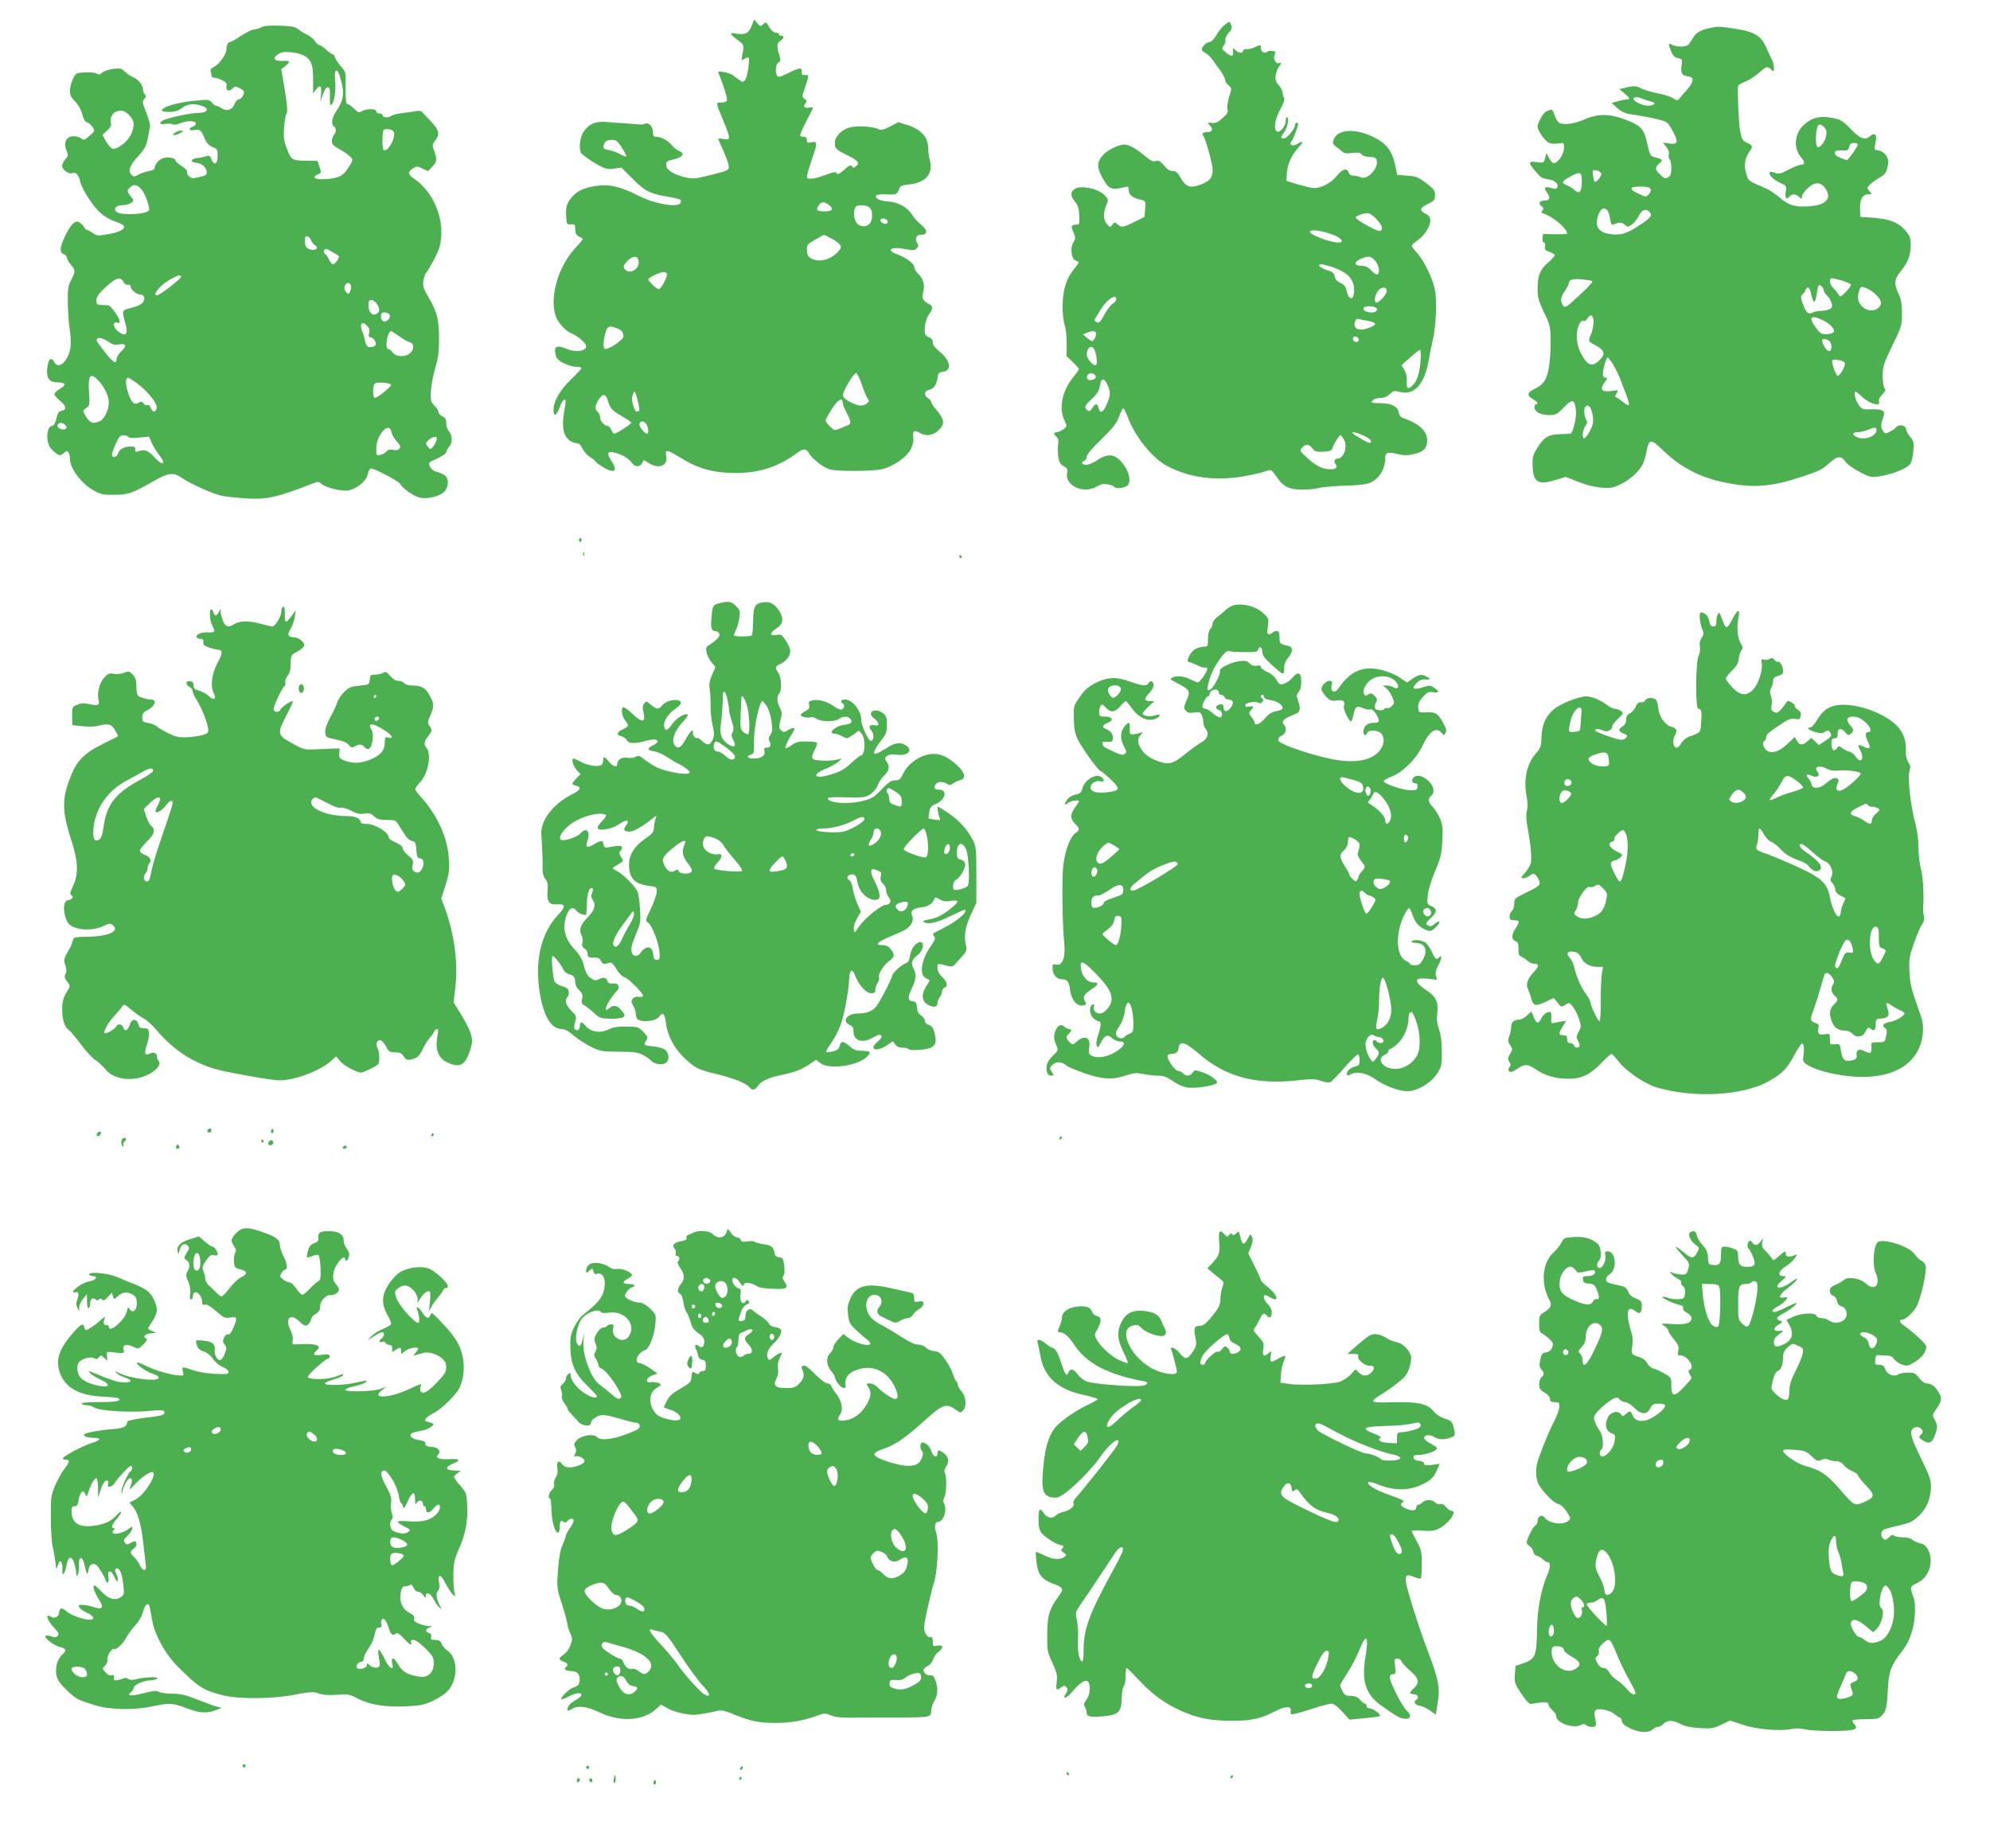
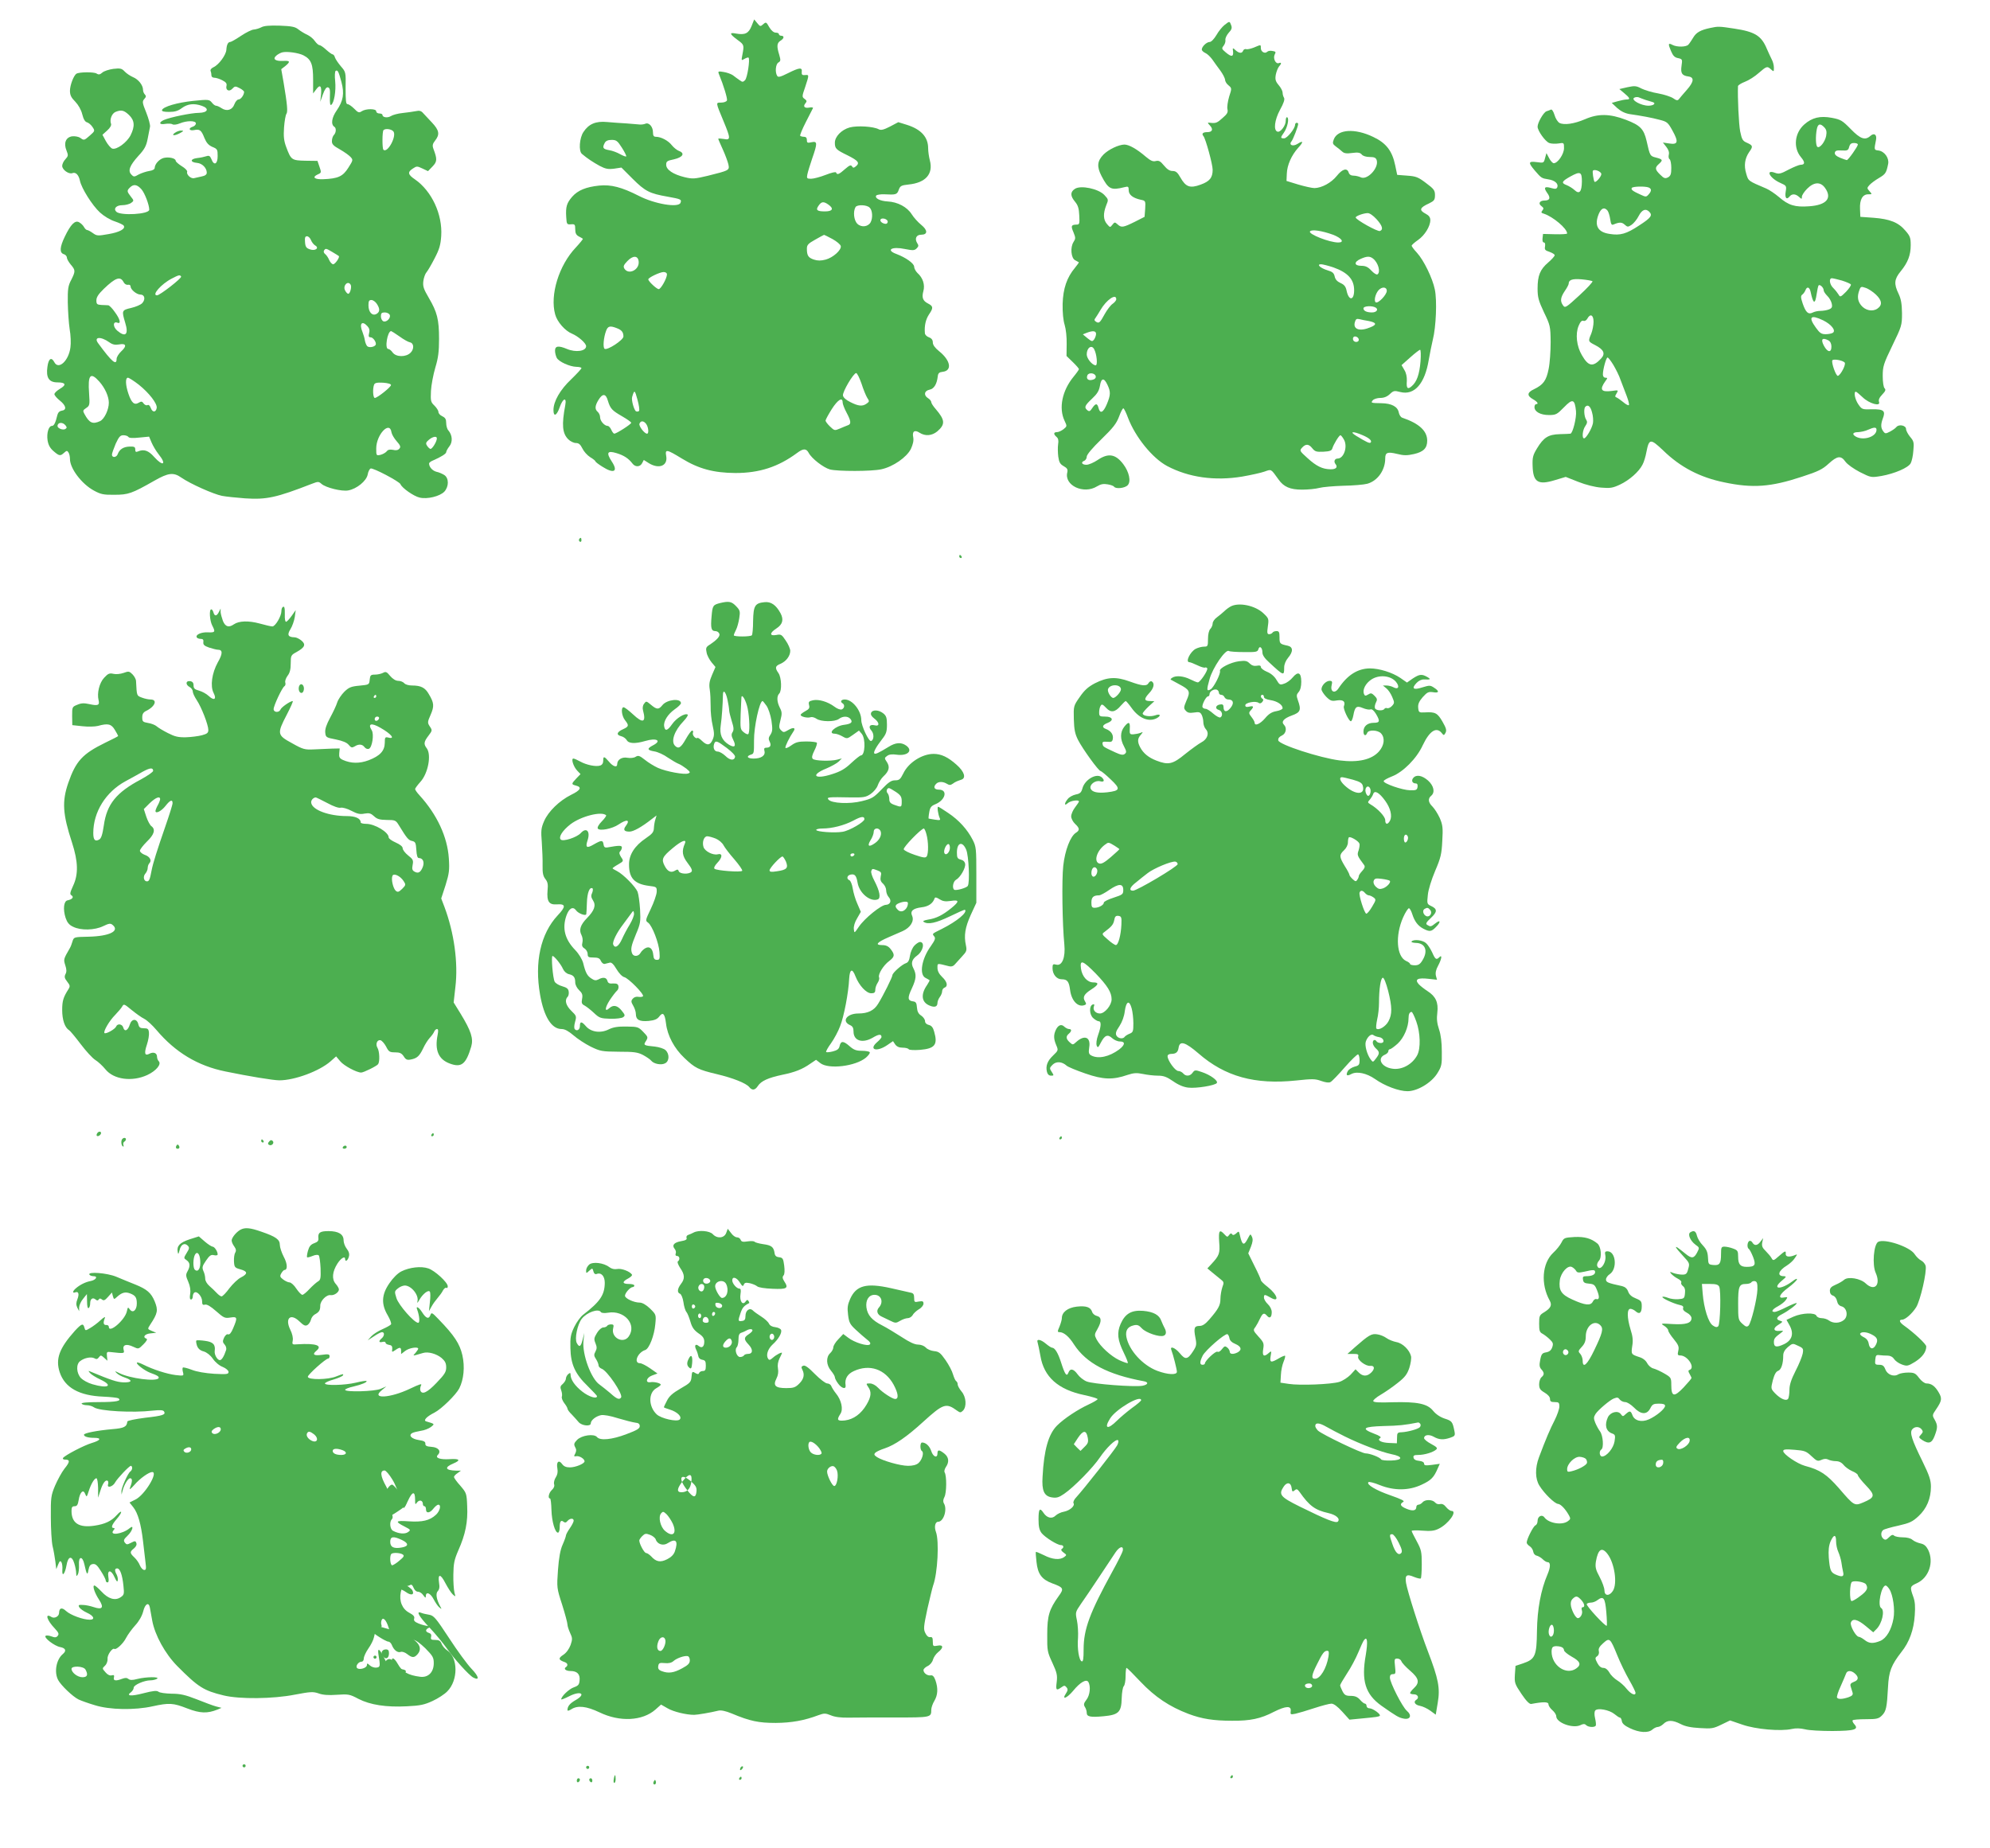
<svg xmlns="http://www.w3.org/2000/svg" version="1.0" width="1280pt" height="1189pt" viewBox="0 0 1280 1189" preserveAspectRatio="xMidYMid meet">
  <g transform="translate(0,1189) scale(0.1,-0.1)" fill="#4caf50" stroke="none">
    <path d="M4834 11722 c-19 -47 -42 -58 -99 -48 -46 9 -43 -2 8 -40 44 -32 44 -34 32 -97 -7 -37 -7 -38 13 -26 12 7 24 11 27 8 10 -11 -8 -131 -23 -145 -13 -13 -17 -13 -36 1 -11 8 -31 22 -42 31 -12 8 -39 18 -60 21 -34 6 -37 4 -30 -13 31 -75 56 -159 52 -170 -3 -8 -20 -14 -37 -14 -36 0 -37 5 15 -120 46 -111 47 -123 1 -114 -19 3 -35 4 -35 1 0 -3 13 -33 29 -68 16 -35 32 -79 36 -96 8 -39 7 -39 -133 -74 -84 -20 -97 -21 -148 -9 -74 18 -119 48 -119 80 0 22 6 26 50 35 57 13 73 39 32 54 -13 5 -34 22 -46 37 -23 30 -70 54 -102 54 -14 0 -19 7 -19 29 0 36 -26 65 -49 55 -9 -4 -25 -6 -36 -5 -11 1 -49 4 -85 7 -36 2 -92 6 -125 9 -72 7 -118 -12 -152 -64 -26 -38 -32 -123 -10 -141 34 -29 72 -54 114 -77 38 -20 55 -23 94 -18 l46 7 72 -72 c81 -81 110 -95 224 -115 89 -16 92 -18 84 -40 -13 -33 -165 -8 -268 45 -110 56 -179 74 -256 66 -84 -9 -136 -30 -173 -72 -35 -41 -42 -64 -38 -130 3 -47 4 -49 31 -47 24 2 27 -1 27 -32 0 -25 6 -37 23 -46 12 -6 24 -13 26 -15 2 -2 -19 -28 -46 -57 -108 -114 -167 -305 -132 -430 13 -48 64 -106 109 -124 40 -17 90 -61 90 -80 0 -32 -66 -42 -123 -18 -55 23 -77 20 -77 -11 0 -14 5 -34 11 -46 13 -25 84 -57 127 -58 17 0 32 -4 32 -8 0 -5 -30 -37 -66 -72 -71 -67 -114 -142 -114 -198 0 -46 21 -37 40 18 20 58 46 68 36 14 -24 -127 -19 -182 19 -220 13 -13 35 -24 49 -24 19 0 29 -9 42 -35 9 -19 31 -44 50 -56 19 -11 34 -24 34 -27 0 -4 20 -19 44 -34 75 -48 104 -32 61 33 -37 57 -29 72 30 54 47 -14 78 -34 103 -67 18 -24 49 -23 62 2 l11 21 33 -21 c66 -40 123 -16 111 47 -8 45 3 43 101 -17 108 -66 204 -92 344 -93 155 0 275 39 397 129 40 30 59 30 75 0 19 -36 94 -94 136 -106 49 -13 268 -13 331 1 75 16 163 77 190 131 14 31 19 54 15 75 -8 38 9 50 41 29 36 -23 79 -20 114 9 52 45 50 73 -10 143 -16 18 -29 38 -29 45 0 7 -9 18 -20 25 -30 18 -26 48 9 55 29 6 47 35 53 87 2 19 10 26 31 28 63 7 52 73 -23 133 -26 21 -40 40 -40 56 0 16 -8 27 -25 33 -14 5 -26 17 -26 27 -4 47 5 88 27 121 28 41 27 52 -6 69 -34 17 -42 38 -31 79 12 42 -3 87 -38 118 -11 11 -21 29 -21 40 0 21 -53 59 -114 82 -71 26 -30 50 55 32 51 -10 61 -10 75 4 13 13 14 19 3 35 -17 28 -5 53 26 53 43 0 43 29 1 63 -21 17 -49 48 -62 69 -29 46 -90 79 -155 82 -49 3 -84 21 -73 38 4 5 27 9 53 8 74 -4 81 -2 92 29 9 25 16 29 63 34 110 11 160 68 137 155 -6 23 -11 58 -11 78 0 72 -45 122 -137 151 l-55 17 -53 -28 c-41 -21 -58 -25 -72 -18 -35 19 -140 25 -188 12 -53 -15 -95 -59 -95 -98 0 -38 7 -45 83 -82 69 -35 79 -48 51 -71 -13 -10 -17 -10 -24 1 -7 11 -16 7 -45 -18 -38 -34 -51 -39 -57 -22 -2 6 -29 0 -67 -15 -36 -14 -78 -25 -94 -25 -27 0 -29 3 -24 28 3 15 17 61 31 102 35 100 34 113 -4 105 -26 -6 -30 -4 -30 14 0 14 -6 21 -18 21 -10 0 -21 3 -25 6 -3 4 13 43 36 88 23 44 44 85 46 90 2 5 -8 7 -23 4 -31 -6 -43 7 -25 28 10 12 9 17 -6 28 -17 12 -17 16 4 76 26 79 26 80 -1 77 -18 -2 -23 3 -21 21 4 30 -15 28 -89 -9 -48 -24 -63 -28 -69 -17 -15 23 -10 76 8 86 15 9 15 15 5 50 -17 55 -15 75 8 90 24 14 26 32 5 32 -8 0 -15 5 -15 10 0 6 -9 10 -20 10 -13 0 -29 13 -42 35 -19 34 -21 35 -39 19 -18 -16 -20 -15 -38 7 l-20 24 -17 -43z m-834 -782 c18 -28 30 -53 28 -56 -3 -3 -21 4 -39 14 -19 11 -51 23 -71 26 -40 7 -45 15 -28 47 7 13 21 19 44 19 30 0 38 -6 66 -50z m1328 -366 c37 -26 28 -44 -22 -44 -52 0 -61 9 -40 38 18 26 32 27 62 6z m266 -20 c18 -17 21 -66 6 -94 -16 -29 -59 -35 -85 -10 -23 22 -29 79 -12 108 11 17 73 15 91 -4z m116 -90 c0 -8 -6 -14 -12 -14 -21 0 -41 17 -34 28 8 14 46 3 46 -14z m-355 -112 c27 -15 51 -35 53 -45 5 -25 -49 -74 -97 -87 -31 -8 -51 -8 -76 0 -36 12 -45 26 -45 70 0 24 8 33 53 58 28 16 54 30 57 31 3 0 27 -12 55 -27z m-1247 -144 c6 -54 -65 -89 -92 -46 -8 14 -5 23 19 48 36 38 69 37 73 -2z m182 -83 c0 -25 -39 -95 -53 -95 -13 0 -67 50 -67 63 0 11 73 46 98 47 13 0 22 -6 22 -15z m-323 -346 c32 -12 43 -26 43 -54 -1 -23 -103 -90 -121 -79 -12 7 -7 73 10 117 11 29 25 33 68 16z m1574 -356 c12 -38 29 -79 37 -92 15 -22 14 -25 -3 -37 -27 -20 -54 -17 -105 9 -29 14 -46 30 -48 43 -3 24 67 143 85 144 6 0 21 -30 34 -67z m-1431 -177 c-4 -4 -13 -5 -19 -2 -13 8 -31 73 -25 92 14 48 17 47 34 -16 10 -36 15 -69 10 -74z m-200 66 c16 -52 27 -63 93 -101 31 -18 57 -36 57 -41 0 -9 -95 -70 -109 -70 -4 0 -13 11 -19 25 -6 14 -17 25 -23 25 -21 0 -49 32 -49 55 0 13 -7 28 -15 35 -20 17 -19 39 5 78 26 42 47 41 60 -6z m1510 -11 c0 -10 11 -39 25 -65 30 -56 31 -75 8 -82 -10 -4 -33 -13 -51 -21 -33 -14 -35 -14 -63 13 -16 15 -29 33 -29 38 0 6 18 39 40 74 39 61 70 80 70 43z m-1264 -138 c15 -20 19 -63 6 -63 -17 0 -54 49 -49 64 8 21 27 20 43 -1z" />
    <path d="M7876 11729 c-14 -11 -38 -40 -52 -65 -15 -25 -33 -44 -43 -44 -20 0 -51 -30 -51 -49 0 -6 10 -16 23 -22 12 -5 32 -24 45 -42 12 -18 36 -50 52 -72 16 -22 29 -48 30 -58 0 -11 10 -27 22 -36 21 -18 22 -19 4 -73 -9 -31 -14 -66 -11 -80 5 -20 -1 -31 -30 -56 -36 -33 -45 -36 -80 -32 -20 2 -20 2 -2 -18 22 -24 15 -42 -17 -42 -29 0 -39 -10 -25 -26 14 -17 59 -181 59 -216 0 -51 -19 -75 -78 -96 -68 -25 -95 -15 -130 47 -18 32 -29 41 -50 41 -19 0 -35 11 -55 35 -23 28 -33 34 -53 29 -18 -5 -33 2 -63 27 -58 50 -109 79 -139 79 -37 -1 -101 -31 -134 -64 -41 -42 -44 -78 -13 -138 45 -86 61 -94 148 -72 24 6 27 4 27 -20 0 -29 27 -50 77 -61 31 -6 32 -7 29 -58 l-4 -52 -63 -32 c-75 -37 -86 -39 -111 -16 -17 15 -19 15 -33 -3 -15 -19 -15 -18 -35 5 -24 28 -25 67 -5 119 16 38 15 39 -12 68 -38 40 -152 64 -189 39 -31 -20 -30 -46 1 -83 19 -23 25 -43 27 -88 3 -55 1 -59 -19 -59 -33 -1 -36 -9 -18 -50 14 -35 14 -40 0 -62 -22 -34 -16 -103 10 -117 11 -6 22 -12 24 -13 2 -1 -9 -17 -24 -35 -53 -63 -77 -134 -80 -233 -1 -57 4 -106 13 -135 8 -26 14 -78 13 -123 l-1 -77 40 -39 c22 -21 40 -42 40 -46 0 -3 -16 -26 -35 -49 -73 -89 -96 -201 -58 -282 17 -36 17 -36 -6 -55 -13 -10 -32 -19 -42 -19 -23 0 -24 -13 -3 -31 11 -9 14 -23 10 -47 -3 -19 -2 -55 1 -80 5 -36 12 -48 35 -61 23 -13 27 -21 23 -40 -21 -84 105 -143 191 -90 25 15 42 18 69 13 19 -3 38 -10 41 -15 10 -16 70 -10 88 10 22 24 9 85 -29 135 -50 66 -97 73 -166 26 -24 -16 -56 -30 -71 -30 -30 0 -38 17 -13 26 8 4 15 15 15 26 0 13 36 56 94 112 76 74 97 101 114 146 11 30 23 54 28 53 4 -1 18 -29 30 -62 47 -123 156 -258 251 -309 140 -74 307 -97 483 -68 56 10 121 24 143 32 46 16 40 20 91 -51 33 -47 74 -65 151 -65 39 0 88 5 110 11 22 6 92 12 155 14 63 1 133 7 155 13 67 19 115 88 115 163 0 38 14 44 76 29 43 -11 65 -11 109 -1 61 14 85 38 85 86 0 63 -52 111 -161 148 -9 3 -19 18 -22 34 -7 37 -46 58 -111 59 -68 1 -70 2 -56 19 7 8 29 15 48 15 24 0 44 8 62 25 23 22 29 23 67 13 91 -23 158 54 183 207 7 39 18 96 26 129 21 82 28 254 13 324 -15 73 -71 188 -115 236 -19 20 -34 41 -34 45 0 5 18 21 41 37 43 30 79 88 79 128 0 18 -9 30 -30 41 -44 23 -39 39 23 67 32 16 37 22 37 53 0 30 -7 40 -57 77 -50 38 -64 44 -121 48 l-65 5 -13 62 c-19 92 -58 143 -141 182 -118 57 -229 50 -254 -16 -9 -24 -7 -30 13 -45 13 -9 31 -24 41 -33 13 -12 29 -14 65 -9 37 5 51 2 61 -10 8 -10 29 -16 52 -16 29 0 39 -5 44 -20 16 -50 -62 -133 -104 -110 -11 5 -31 10 -45 10 -16 0 -27 7 -31 20 -10 32 -41 23 -76 -21 -36 -45 -97 -78 -144 -79 -16 0 -64 11 -105 23 l-75 23 2 47 c2 55 30 118 73 166 36 39 34 50 -5 25 -30 -19 -58 -6 -37 18 10 13 42 95 42 111 0 4 -4 7 -10 7 -5 0 -10 -6 -10 -13 0 -24 -51 -87 -70 -87 -25 0 -25 4 -1 38 22 32 34 89 21 97 -6 4 -10 -7 -10 -23 0 -30 -34 -75 -53 -69 -27 8 -19 75 16 140 24 43 32 68 26 78 -5 8 -9 22 -9 33 0 10 -11 32 -25 48 -21 25 -24 37 -19 67 4 20 13 43 20 52 18 20 18 30 0 23 -21 -8 -39 31 -27 55 9 16 7 20 -14 23 -13 3 -28 1 -34 -5 -15 -15 -41 0 -41 23 0 24 2 24 -45 4 -21 -8 -43 -13 -50 -10 -7 2 -16 -2 -19 -10 -7 -19 -25 -18 -49 3 -15 15 -19 15 -17 3 7 -46 -6 -51 -47 -16 -25 21 -26 25 -13 41 8 10 14 27 12 38 -2 10 8 31 21 46 19 20 23 31 16 49 -10 27 -10 27 -43 1z m978 -1249 c38 -42 45 -67 22 -76 -15 -6 -156 73 -156 87 0 9 48 27 76 28 13 1 36 -15 58 -39z m-280 -100 c57 -22 76 -50 34 -50 -57 0 -193 54 -182 71 9 15 76 5 148 -21z m257 -153 c34 -26 51 -88 29 -102 -6 -4 -23 7 -39 24 -22 24 -38 31 -65 31 -47 0 -49 25 -3 45 39 17 57 18 78 2z m-255 -57 c93 -33 134 -77 134 -147 0 -68 -35 -70 -49 -1 -5 24 -15 37 -38 47 -22 10 -34 23 -38 42 -5 23 -15 31 -46 40 -46 14 -73 39 -42 39 10 0 46 -9 79 -20z m344 -151 c0 -25 -55 -83 -71 -74 -13 9 -3 54 18 78 22 24 53 22 53 -4z m-1740 -54 c0 -8 -11 -21 -24 -30 -12 -8 -35 -38 -50 -65 -31 -57 -37 -62 -56 -50 -12 8 -13 13 -2 27 7 10 20 31 30 48 38 66 102 110 102 70z m1669 -54 c19 -12 5 -31 -24 -31 -34 0 -55 10 -55 26 0 16 56 19 79 5z m-46 -86 c51 -10 55 -23 13 -40 -68 -29 -113 -15 -102 30 6 22 11 26 29 22 12 -3 39 -9 60 -12z m-1753 -83 c0 -10 -6 -26 -12 -35 -12 -16 -15 -15 -43 7 l-30 25 25 10 c39 15 60 13 60 -7z m1690 -38 c0 -16 -26 -19 -35 -4 -3 6 -4 14 0 20 8 13 35 1 35 -16z m-1702 -61 c17 -32 23 -103 10 -103 -22 0 -58 43 -58 70 0 43 32 65 48 33z m2099 -78 c-7 -84 -24 -131 -56 -159 -27 -24 -36 -15 -32 34 1 25 -4 51 -16 70 l-18 31 55 49 c30 27 59 49 64 50 5 0 6 -33 3 -75z m-2089 -96 c2 -10 -6 -19 -20 -22 -27 -8 -43 5 -34 28 8 21 50 16 54 -6z m75 -54 c22 -46 21 -66 -4 -126 -23 -54 -43 -63 -53 -24 -8 32 -19 32 -41 -1 -13 -20 -19 -23 -31 -13 -22 18 -17 30 30 74 33 31 45 50 51 83 8 51 26 54 48 7z m1640 -324 c45 -19 64 -37 53 -48 -6 -7 -27 3 -91 42 -48 29 -25 33 38 6z m-117 -32 c23 -45 -3 -119 -42 -119 -19 0 -27 -19 -14 -35 17 -21 3 -35 -33 -34 -51 1 -90 20 -147 72 -51 46 -52 48 -35 67 24 26 43 25 66 -4 17 -21 26 -24 71 -22 42 2 54 7 58 22 8 26 43 84 52 84 4 0 15 -14 24 -31z" />
    <path d="M1680 11714 c-14 -7 -35 -13 -47 -14 -12 0 -49 -18 -82 -40 -33 -22 -64 -40 -70 -40 -14 0 -23 -17 -25 -50 -2 -34 -49 -97 -82 -112 -15 -7 -23 -17 -19 -26 3 -7 5 -20 5 -28 0 -8 8 -14 18 -14 11 0 34 -7 51 -16 24 -12 31 -21 28 -35 -8 -29 17 -42 37 -20 16 17 20 18 47 4 16 -8 29 -19 29 -24 0 -20 -21 -49 -36 -49 -8 0 -20 -14 -26 -30 -13 -37 -48 -49 -83 -26 -13 9 -29 16 -36 16 -6 0 -18 9 -27 21 -16 19 -22 20 -119 10 -104 -11 -193 -37 -201 -59 -2 -8 11 -12 45 -12 37 0 58 6 83 25 37 27 78 32 129 14 49 -17 38 -44 -19 -45 -50 0 -188 -29 -226 -46 -35 -16 -30 -32 9 -25 19 3 40 2 47 -3 7 -4 27 -2 46 6 45 19 104 19 104 0 0 -8 -9 -18 -20 -21 -31 -10 -24 -28 8 -22 37 8 47 0 67 -51 13 -31 26 -46 51 -57 32 -13 34 -17 34 -59 0 -53 -24 -64 -40 -20 -9 21 -15 25 -33 19 -12 -4 -39 -10 -60 -12 -45 -6 -45 -27 1 -31 33 -3 62 -33 62 -63 0 -12 -11 -20 -32 -24 -18 -4 -40 -9 -49 -11 -20 -6 -52 23 -45 41 2 7 -13 23 -35 36 -21 13 -39 29 -39 35 0 16 -44 26 -77 18 -29 -8 -57 -39 -58 -64 0 -9 -13 -17 -35 -20 -19 -3 -49 -13 -67 -22 -29 -17 -33 -17 -48 -1 -24 24 -11 58 45 120 40 43 51 64 60 111 6 31 13 66 15 77 2 11 -9 52 -24 90 -26 64 -27 72 -13 88 12 13 13 20 4 29 -7 7 -12 20 -12 30 0 30 -30 68 -65 82 -18 8 -42 24 -53 36 -19 20 -28 22 -73 17 -28 -4 -60 -14 -71 -24 -15 -13 -23 -15 -37 -6 -17 11 -111 10 -129 -1 -18 -11 -42 -74 -42 -110 0 -28 8 -44 34 -70 20 -21 38 -52 45 -81 8 -32 18 -49 31 -52 10 -3 26 -16 35 -30 16 -24 16 -26 -16 -54 -38 -33 -38 -34 -64 -15 -11 7 -34 11 -51 9 -41 -6 -56 -44 -36 -92 12 -30 11 -35 -7 -55 -12 -12 -21 -32 -21 -43 0 -25 42 -55 65 -47 22 9 41 -11 49 -48 10 -49 79 -159 129 -205 25 -23 66 -48 95 -57 29 -10 55 -22 58 -28 13 -20 -27 -42 -98 -54 -68 -12 -75 -12 -100 6 -15 11 -32 20 -37 20 -6 0 -15 9 -21 20 -6 11 -20 24 -31 30 -26 15 -54 -13 -92 -92 -33 -68 -35 -104 -7 -113 11 -3 20 -13 20 -22 0 -8 11 -28 25 -45 31 -36 31 -43 3 -99 -20 -37 -23 -59 -22 -144 1 -55 6 -132 12 -172 7 -39 9 -92 5 -118 -11 -86 -76 -146 -103 -96 -19 37 -38 25 -45 -29 -10 -70 10 -100 65 -100 53 0 59 -16 16 -41 -20 -12 -36 -27 -36 -35 0 -7 16 -26 35 -41 40 -32 46 -60 13 -65 -15 -2 -25 -12 -29 -28 -12 -51 -22 -70 -35 -70 -21 0 -35 -46 -28 -93 5 -30 16 -50 38 -69 37 -32 44 -33 68 -11 17 15 20 15 28 3 6 -8 10 -28 10 -43 0 -61 76 -161 154 -203 44 -24 62 -28 132 -27 89 0 112 8 256 90 91 52 124 56 175 20 58 -40 206 -106 261 -117 27 -5 93 -12 148 -16 138 -9 200 4 431 94 39 15 43 15 61 -1 27 -24 130 -50 172 -42 55 10 117 61 125 102 3 19 12 36 19 39 15 6 186 -84 192 -101 9 -24 86 -78 123 -86 49 -12 130 8 159 38 30 33 30 87 0 107 -13 8 -35 18 -51 21 -26 7 -47 31 -47 53 0 6 12 15 28 21 48 21 82 42 82 52 0 6 9 23 20 37 23 28 20 73 -6 103 -8 8 -14 30 -14 48 0 24 -6 34 -25 43 -14 6 -25 19 -25 28 0 9 -12 27 -26 41 -23 22 -25 29 -22 94 2 38 15 106 28 150 19 63 24 103 24 185 0 125 -12 172 -66 264 -34 58 -39 74 -35 108 3 22 12 47 20 56 8 9 32 50 52 89 31 59 39 87 43 145 9 139 -61 289 -169 364 -46 31 -49 47 -13 70 24 16 27 16 61 0 l36 -17 29 30 c30 31 31 47 6 113 -8 22 -6 32 11 54 31 39 26 66 -20 115 -23 24 -49 52 -58 62 -12 14 -24 17 -46 12 -16 -3 -55 -9 -85 -12 -30 -3 -64 -12 -76 -20 -21 -13 -54 -9 -54 8 0 5 -9 9 -20 9 -11 0 -20 6 -20 14 0 18 -67 18 -94 0 -16 -11 -23 -9 -48 17 -16 16 -35 29 -43 29 -10 0 -12 24 -12 104 2 102 1 103 -30 139 -17 20 -34 45 -38 56 -3 12 -10 21 -15 21 -5 0 -24 14 -42 30 -18 17 -38 30 -44 30 -6 0 -19 12 -29 26 -9 14 -31 32 -48 40 -18 8 -44 24 -58 35 -21 17 -43 21 -120 24 -67 2 -102 -1 -119 -11z m272 -180 c50 -26 62 -58 62 -156 l0 -89 19 25 c26 36 37 24 32 -32 l-5 -47 17 48 c12 33 22 47 32 45 13 -3 15 -16 13 -62 -1 -36 1 -55 8 -51 19 12 32 90 26 152 -4 35 -2 64 3 67 13 8 19 -4 37 -71 20 -75 12 -122 -30 -183 -33 -47 -39 -91 -15 -106 13 -8 11 -38 -3 -52 -7 -7 -13 -24 -13 -39 -1 -20 9 -31 51 -54 28 -16 59 -38 69 -49 17 -19 16 -21 -15 -70 -35 -55 -65 -69 -161 -73 -57 -2 -74 13 -35 31 23 10 24 12 11 49 l-13 38 -78 1 c-88 2 -92 5 -123 88 -15 40 -18 68 -14 126 3 41 10 80 15 87 10 13 6 60 -18 203 l-15 85 26 20 c35 29 31 36 -15 33 -49 -2 -68 12 -43 34 10 9 27 18 38 21 29 8 106 -3 137 -19z m-1123 -383 c37 -35 40 -73 11 -131 -24 -47 -90 -95 -118 -86 -10 4 -28 25 -41 48 l-22 41 31 28 c19 17 28 34 24 43 -10 26 5 66 29 76 37 15 54 11 86 -19z m1701 -106 c24 -29 -38 -144 -64 -118 -8 8 -8 118 1 126 12 12 50 7 63 -8z m-1620 -373 c21 -24 50 -100 50 -131 0 -30 -185 -40 -212 -13 -20 20 0 42 39 42 21 0 46 7 57 15 18 13 18 15 -3 41 -25 32 -26 38 -5 58 23 23 46 20 74 -12z m1090 -326 c5 -13 17 -29 27 -35 29 -16 1 -38 -34 -25 -23 8 -29 16 -31 47 -2 28 0 37 13 37 8 0 20 -11 25 -24z m139 -78 c20 -12 38 -23 40 -25 9 -6 -23 -53 -36 -53 -7 0 -19 12 -26 28 -6 15 -18 32 -26 38 -8 6 -11 16 -7 22 10 16 13 15 55 -10z m-974 -157 c6 -10 -137 -121 -155 -121 -37 0 27 73 95 108 46 24 52 25 60 13z m-370 -36 c6 -12 18 -19 28 -17 10 2 17 -3 17 -11 0 -20 39 -52 63 -52 28 0 34 -31 12 -55 -10 -11 -42 -24 -71 -31 -61 -14 -62 -17 -39 -94 24 -77 3 -98 -51 -52 -29 25 -28 62 1 51 25 -10 18 22 -16 68 -16 24 -36 43 -42 44 -7 0 -27 2 -44 2 -29 2 -33 5 -33 30 0 20 13 40 48 74 75 72 106 83 127 43z m1460 -16 c9 -13 -3 -59 -15 -59 -5 0 -14 9 -20 21 -17 30 17 67 35 38z m169 -124 c21 -32 20 -52 -3 -65 -27 -14 -51 12 -51 56 0 27 4 34 19 34 10 0 26 -11 35 -25z m83 -71 c8 -20 -21 -49 -41 -41 -9 4 -16 18 -16 32 0 20 5 25 25 25 14 0 28 -7 32 -16z m-143 -73 c12 -13 15 -27 10 -45 -5 -20 -2 -26 10 -26 17 0 40 -35 32 -49 -10 -15 -45 -19 -55 -7 -5 6 -12 23 -14 36 -2 14 -9 38 -15 53 -23 55 -4 78 32 38z m205 -65 c26 -19 56 -36 67 -38 27 -5 29 -43 5 -67 -30 -30 -94 -29 -116 2 -8 12 -21 22 -28 22 -24 1 -5 115 19 115 2 0 26 -15 53 -34z m-1866 -38 c21 -15 37 -18 62 -14 46 9 53 -9 16 -43 -17 -16 -31 -38 -31 -50 0 -45 -30 -20 -118 100 -32 42 15 47 71 7z m-64 -253 c37 -42 61 -96 61 -136 0 -45 -29 -105 -56 -118 -48 -22 -69 -13 -101 46 -11 20 -10 24 11 38 23 15 24 20 19 95 -9 120 9 139 66 75z m254 -20 c66 -53 119 -121 115 -149 -5 -30 -27 -31 -38 -1 -6 16 -14 23 -21 19 -7 -4 -18 1 -25 10 -10 15 -15 15 -32 5 -28 -17 -46 -1 -66 58 -19 56 -21 103 -3 103 6 0 38 -20 70 -45z m1622 -2 c0 -13 -88 -83 -104 -83 -12 0 -15 58 -5 85 5 12 18 15 58 13 30 -2 51 -8 51 -15z m-2094 -259 c10 -13 10 -17 -1 -24 -14 -9 -50 4 -50 19 0 24 32 28 51 5z m2097 -45 c2 -13 17 -39 33 -57 24 -27 28 -37 18 -48 -8 -10 -22 -13 -41 -8 -21 4 -33 1 -41 -10 -7 -8 -24 -18 -39 -22 -28 -6 -28 -5 -28 41 0 89 87 181 98 104z m-1692 -30 c4 -7 28 -9 70 -4 l63 6 16 -38 c9 -21 29 -55 45 -75 54 -67 29 -82 -29 -17 -36 41 -66 51 -103 35 -14 -6 -18 -3 -18 12 0 17 -6 20 -37 19 -39 -1 -65 -18 -76 -49 -8 -22 -37 -24 -37 -3 0 8 11 39 24 70 21 45 29 55 50 55 14 0 28 -5 32 -11z m1984 -9 c0 -21 -31 -71 -42 -68 -7 3 -16 12 -22 22 -9 14 -6 21 13 37 25 21 51 25 51 9z" />
    <path d="M11000 11710 c-62 -13 -90 -29 -109 -62 -11 -18 -25 -39 -31 -45 -13 -16 -74 -17 -102 -2 -28 15 -30 8 -10 -39 13 -31 24 -42 46 -46 27 -6 28 -8 22 -49 -7 -48 2 -63 44 -69 39 -5 36 -34 -10 -86 -23 -26 -46 -53 -51 -60 -8 -10 -16 -9 -37 6 -15 10 -58 24 -96 31 -38 6 -86 21 -107 31 -34 18 -44 19 -91 9 l-52 -12 32 -27 c36 -30 40 -40 15 -40 -10 0 -36 -5 -57 -11 l-39 -11 35 -33 c24 -21 50 -34 80 -39 76 -11 142 -23 194 -37 47 -12 53 -17 82 -70 40 -72 35 -91 -21 -82 l-41 6 22 -28 c14 -18 20 -35 16 -50 -3 -13 -1 -26 5 -29 6 -4 11 -29 11 -56 0 -40 -4 -51 -21 -61 -18 -9 -26 -7 -50 17 -34 33 -36 45 -9 69 28 25 25 30 -17 41 -40 10 -40 10 -62 108 -18 77 -41 100 -132 135 -105 40 -179 41 -264 4 -70 -30 -134 -39 -164 -24 -11 6 -26 29 -32 51 -7 23 -17 38 -23 35 -6 -3 -19 -8 -29 -11 -19 -7 -57 -73 -57 -99 0 -26 49 -95 75 -105 13 -5 40 -6 59 -3 36 6 36 5 36 -30 0 -38 -40 -97 -66 -97 -7 0 -21 15 -30 33 l-17 32 -9 -32 c-8 -32 -9 -32 -53 -26 -55 7 -57 -2 -13 -54 42 -49 44 -50 88 -57 41 -6 65 -28 57 -50 -5 -12 -13 -13 -38 -6 -44 13 -52 4 -28 -30 24 -32 19 -50 -16 -50 -32 0 -43 -20 -20 -36 14 -11 16 -16 6 -28 -10 -12 -8 -16 10 -21 58 -19 149 -95 149 -127 0 -4 -35 -6 -77 -5 l-78 2 -3 -27 c-2 -17 1 -28 9 -28 7 0 9 -10 7 -25 -4 -21 0 -26 28 -35 19 -7 34 -16 34 -22 0 -6 -19 -27 -41 -46 -53 -45 -69 -85 -69 -168 0 -57 6 -78 41 -153 40 -83 42 -90 43 -191 0 -58 -5 -136 -13 -174 -15 -75 -34 -101 -96 -131 -43 -20 -44 -41 -5 -63 30 -17 39 -32 20 -32 -5 0 -10 -9 -10 -19 0 -30 39 -51 93 -51 45 0 52 4 97 50 55 57 69 53 77 -24 5 -41 -21 -145 -36 -146 -4 -1 -34 -2 -68 -3 -74 -2 -104 -21 -147 -92 -26 -43 -30 -58 -28 -113 3 -104 35 -124 143 -91 l70 21 81 -32 c48 -19 107 -34 148 -37 58 -5 74 -2 121 20 59 28 121 82 144 128 9 16 20 53 25 81 17 87 26 88 108 10 111 -108 236 -173 392 -205 184 -39 300 -30 500 36 105 34 133 48 172 84 56 51 79 54 108 13 13 -18 53 -46 93 -67 72 -36 72 -36 139 -25 84 15 173 53 188 82 7 13 15 49 17 81 5 52 3 61 -21 89 -14 17 -26 40 -26 50 0 23 -45 33 -62 13 -6 -8 -25 -21 -42 -30 -27 -14 -31 -14 -43 3 -16 21 -16 44 -3 80 20 51 7 62 -67 61 -65 -2 -67 -1 -90 32 -22 32 -31 81 -16 81 4 0 23 -16 43 -35 43 -42 119 -63 106 -30 -4 13 2 27 21 47 21 22 24 31 15 40 -7 7 -12 40 -12 79 0 62 5 78 62 196 60 124 62 130 62 208 -1 61 -6 91 -22 125 -31 64 -28 94 13 144 47 57 65 105 65 169 0 47 -4 59 -35 94 -44 52 -99 74 -204 82 l-85 6 -2 50 c-3 61 16 95 53 95 25 0 26 0 8 20 -17 19 -17 21 0 40 10 11 37 31 61 45 42 25 47 32 59 91 7 38 -24 81 -63 86 -28 3 -28 4 -15 69 6 33 -12 46 -36 25 -34 -31 -65 -20 -127 44 -54 55 -64 61 -121 72 -76 14 -127 2 -178 -43 -62 -55 -72 -149 -21 -210 27 -32 27 -49 -2 -49 -9 0 -44 -14 -77 -31 -50 -27 -63 -30 -87 -21 -66 25 -35 -35 34 -65 38 -17 40 -19 34 -55 -7 -40 5 -56 24 -33 16 20 39 19 62 -2 17 -15 18 -15 18 1 0 10 15 33 34 52 44 44 86 46 115 5 47 -66 10 -110 -101 -118 -92 -7 -134 6 -195 59 -26 22 -63 47 -82 55 -118 50 -115 48 -129 96 -16 52 -9 98 19 139 26 36 24 42 -13 59 -29 12 -34 21 -45 74 -9 47 -17 219 -14 291 1 6 21 19 45 28 24 9 65 35 89 57 51 44 54 45 79 22 17 -15 18 -15 18 11 0 16 -6 40 -14 54 -8 15 -21 45 -31 67 -35 85 -77 111 -210 131 -98 15 -104 15 -155 4z m-415 -463 c17 -5 36 -11 43 -13 27 -7 10 -24 -25 -24 -47 0 -114 37 -92 51 8 5 21 6 29 3 8 -4 29 -11 45 -17z m1150 -177 c13 -14 16 -28 11 -55 -8 -39 -41 -80 -56 -70 -11 7 -13 67 -4 114 7 36 23 39 49 11z m215 -110 c0 -12 -62 -100 -71 -100 -3 0 -23 7 -43 15 -26 11 -36 21 -34 33 3 13 13 16 45 14 36 -2 42 1 47 23 5 18 13 25 31 25 14 0 25 -4 25 -10z m-1650 -190 c0 -16 -36 -58 -44 -49 -6 8 -15 67 -10 71 11 12 54 -6 54 -22z m-125 -48 c-1 -66 -16 -84 -47 -55 -13 12 -36 26 -51 32 -37 14 -32 24 23 55 65 36 75 31 75 -32z m429 -38 c20 -8 20 -23 0 -45 -15 -17 -18 -17 -52 -1 -49 22 -63 32 -56 43 6 10 84 12 108 3z m-264 -149 c6 -8 14 -33 17 -55 5 -33 9 -40 22 -34 38 16 53 15 71 -1 18 -16 21 -17 45 -1 13 9 34 34 45 56 21 41 45 51 68 28 23 -23 12 -39 -64 -88 -83 -55 -122 -66 -190 -55 -78 11 -101 55 -70 130 16 37 36 44 56 20z m-97 -454 c4 -4 -34 -45 -84 -91 -86 -79 -92 -83 -105 -65 -20 27 -17 51 11 93 14 20 25 41 25 47 0 25 24 33 83 28 34 -3 65 -9 70 -12z m1605 4 c28 -9 54 -20 57 -25 3 -5 -11 -26 -31 -47 -35 -35 -38 -36 -48 -18 -6 10 -21 29 -33 41 -25 23 -31 64 -10 64 7 0 36 -7 65 -15z m-118 -62 c0 -8 11 -24 23 -36 13 -12 26 -35 29 -50 5 -23 1 -30 -19 -38 -13 -5 -38 -9 -54 -9 -17 0 -39 -5 -50 -11 -28 -14 -44 1 -64 59 -13 39 -13 49 -2 57 7 5 16 18 20 28 10 26 26 21 33 -10 17 -80 29 -84 39 -15 4 26 9 51 12 55 7 11 33 -12 33 -30z m336 -28 c40 -38 43 -68 9 -91 -32 -21 -78 -11 -105 23 -22 28 -25 58 -10 97 8 23 12 24 40 14 17 -5 47 -25 66 -43z m-1816 -175 c0 -22 -7 -57 -15 -77 -21 -49 -20 -50 25 -73 56 -29 68 -55 38 -87 -52 -56 -81 -51 -123 22 -34 57 -43 137 -21 189 11 26 20 36 31 32 9 -3 19 3 25 14 19 35 40 24 40 -20z m1477 9 c53 -26 84 -66 62 -80 -8 -5 -29 -9 -46 -9 -27 0 -38 7 -63 42 -51 70 -34 86 47 47z m34 -129 c12 -7 19 -21 19 -40 0 -41 -25 -38 -49 7 -21 41 -10 54 30 33z m-1384 -157 c16 -27 38 -70 47 -98 10 -27 28 -74 39 -102 11 -29 18 -56 14 -59 -3 -4 -20 5 -36 19 -17 14 -36 27 -43 30 -11 4 -11 8 0 26 13 22 12 22 -30 16 -70 -9 -81 8 -42 63 15 20 15 22 0 22 -9 0 -16 8 -16 21 0 32 21 109 30 109 5 0 21 -21 37 -47z m1488 15 c11 -10 -24 -79 -43 -86 -12 -4 -44 86 -36 100 7 10 64 1 79 -14z m-1625 -320 c7 -23 9 -55 6 -71 -7 -35 -44 -97 -57 -97 -15 0 -10 54 8 79 13 19 14 28 5 42 -13 20 -16 72 -5 82 16 17 33 4 43 -35z m1830 -113 c0 -44 -81 -71 -131 -45 -29 16 -23 30 14 30 17 1 46 7 62 15 40 18 55 18 55 0z" />
    <path d="M1124 11035 c-26 -19 1 -20 36 0 23 13 23 14 4 15 -11 0 -29 -7 -40 -15z" />
    <path d="M3725 8421 c-3 -5 -1 -12 5 -16 5 -3 10 1 10 9 0 18 -6 21 -15 7z" />
-     <path d="M3751 8324 c0 -11 3 -14 6 -6 3 7 2 16 -1 19 -3 4 -6 -2 -5 -13z" />
    <path d="M6170 8310 c0 -5 5 -10 11 -10 5 0 7 5 4 10 -3 6 -8 10 -11 10 -2 0 -4 -4 -4 -10z" />
    <path d="M4634 8011 c-48 -12 -51 -16 -57 -86 -7 -76 -2 -95 24 -95 11 0 22 -7 26 -17 6 -16 -15 -40 -66 -73 -20 -13 -22 -21 -16 -48 3 -18 18 -46 32 -63 l25 -30 -22 -51 c-17 -39 -20 -61 -15 -92 4 -23 6 -71 6 -108 -1 -36 5 -93 13 -126 11 -49 11 -64 0 -90 -16 -38 -36 -40 -69 -8 -13 13 -26 21 -29 19 -10 -10 -35 18 -29 33 3 8 1 14 -5 14 -6 0 -24 -25 -41 -55 -31 -55 -47 -65 -69 -43 -28 28 -5 97 55 159 19 20 31 39 26 42 -18 11 -73 -23 -100 -62 -30 -43 -46 -47 -51 -13 -5 32 23 77 68 109 22 15 40 33 40 39 0 34 -90 24 -119 -12 -24 -30 -36 -30 -74 2 -30 25 -31 25 -44 7 -9 -11 -11 -28 -7 -43 21 -78 0 -86 -64 -26 -27 25 -54 46 -61 46 -18 0 -13 -55 9 -83 27 -34 25 -41 -12 -58 -41 -18 -46 -37 -13 -45 14 -3 30 -15 36 -25 12 -23 54 -25 119 -6 74 22 109 2 50 -28 -40 -21 -38 -31 9 -39 21 -3 61 -21 87 -40 27 -18 58 -36 69 -40 11 -4 33 -18 50 -31 26 -22 27 -25 11 -31 -24 -9 -140 12 -194 36 -24 11 -62 34 -84 52 -34 27 -43 30 -60 19 -11 -7 -33 -9 -52 -6 -35 7 -66 -12 -66 -41 0 -24 -27 -16 -53 16 -31 36 -37 37 -37 6 0 -16 -7 -27 -20 -31 -27 -9 -89 4 -128 26 -18 10 -38 19 -44 19 -16 0 0 -52 25 -78 l21 -22 -27 -28 c-33 -35 -33 -38 -2 -46 40 -10 29 -30 -31 -59 -76 -38 -147 -107 -174 -169 -20 -46 -21 -62 -15 -138 3 -47 6 -113 5 -148 -1 -48 3 -68 18 -87 15 -19 18 -35 14 -73 -6 -71 9 -94 60 -90 58 4 59 -14 5 -71 -110 -118 -150 -301 -113 -511 25 -142 74 -220 138 -220 21 0 44 -13 76 -40 25 -22 75 -55 111 -73 62 -30 72 -32 181 -33 97 0 121 -3 156 -21 22 -12 46 -28 53 -37 17 -21 66 -30 90 -16 27 14 28 61 1 85 -10 9 -41 19 -67 22 -73 7 -76 9 -58 36 14 23 14 26 -17 58 -32 33 -36 34 -108 35 -56 1 -85 -4 -114 -18 -53 -27 -116 -18 -149 22 -26 30 -37 30 -37 -1 0 -22 -18 -35 -32 -21 -6 6 -6 22 1 48 10 36 9 39 -24 71 -35 34 -45 69 -24 90 6 6 9 21 7 34 -2 18 -13 26 -41 34 -22 6 -43 19 -49 29 -12 21 -24 166 -14 166 11 0 54 -53 67 -83 7 -16 22 -30 38 -34 31 -7 41 -20 41 -54 0 -14 11 -36 25 -49 20 -19 24 -30 19 -56 -5 -27 -2 -34 18 -44 12 -7 39 -28 59 -47 34 -32 42 -35 104 -37 38 -1 75 4 83 10 14 10 13 15 -9 42 -27 34 -54 40 -80 16 -31 -28 -29 2 3 52 18 27 39 54 46 60 8 6 12 19 10 30 -3 14 -11 18 -35 17 -23 -2 -32 2 -36 17 -6 22 -28 26 -58 9 -16 -8 -26 -7 -45 6 -27 17 -38 38 -53 100 -7 24 -27 58 -51 83 -67 69 -85 140 -57 221 17 48 42 62 62 35 13 -20 63 -39 66 -25 1 3 3 36 4 73 2 64 17 104 36 93 4 -3 3 -16 -2 -29 -9 -18 -7 -29 5 -48 21 -32 10 -65 -39 -115 -42 -43 -52 -76 -35 -108 7 -13 10 -35 6 -49 -5 -19 -1 -29 14 -38 11 -7 20 -23 20 -35 0 -20 5 -23 38 -23 29 0 40 -5 47 -22 6 -13 17 -21 25 -19 8 2 22 6 32 8 11 3 24 -9 43 -41 16 -27 37 -49 50 -52 28 -7 129 -110 121 -123 -3 -4 -16 -6 -29 -4 -14 3 -29 -2 -37 -12 -12 -14 -11 -21 3 -45 9 -15 17 -39 17 -53 0 -38 23 -50 82 -45 38 4 55 11 68 28 24 32 36 20 44 -45 9 -77 53 -160 118 -221 68 -65 90 -76 208 -104 105 -25 188 -58 209 -83 19 -24 38 -21 56 7 21 32 66 52 154 71 84 17 132 36 183 72 l37 25 27 -21 c53 -42 227 -21 294 35 16 14 28 30 24 35 -3 5 -26 9 -51 9 -36 0 -52 6 -80 31 -39 34 -55 34 -63 -2 -4 -18 -16 -26 -43 -33 -20 -5 -39 -7 -43 -4 -3 3 11 29 31 56 20 28 47 78 59 111 24 60 54 215 58 305 4 63 20 69 41 14 23 -58 69 -108 101 -108 20 0 26 5 26 23 0 12 7 32 15 44 8 12 13 28 9 36 -7 20 29 78 66 105 35 27 37 40 9 76 -15 19 -30 26 -56 26 -47 0 -32 18 39 49 29 13 72 31 94 41 49 22 76 64 61 98 -14 31 5 48 60 55 45 5 74 25 85 59 3 7 13 5 31 -7 21 -13 37 -16 72 -11 57 9 57 -3 3 -47 -56 -45 -96 -65 -148 -73 -28 -5 -37 -10 -28 -15 28 -18 78 -7 168 36 51 25 94 44 97 42 17 -17 -52 -74 -147 -122 -68 -34 -65 -31 -51 -49 10 -12 5 -24 -22 -63 -59 -81 -76 -183 -34 -204 12 -6 24 -13 26 -15 2 -1 -6 -15 -16 -31 -42 -60 -36 -111 16 -132 33 -14 51 -8 51 18 0 9 7 26 15 37 8 10 15 27 15 37 0 10 7 20 15 23 24 9 18 38 -15 69 -20 19 -30 39 -30 58 0 32 -5 31 74 11 15 -4 28 0 37 11 8 9 29 32 47 52 29 31 32 38 25 71 -14 64 -5 116 31 196 l36 78 0 180 c0 169 -1 181 -24 226 -34 66 -88 126 -157 172 -32 22 -61 40 -65 40 -7 0 -1 -46 10 -72 7 -15 3 -16 -31 -11 -21 3 -39 7 -40 7 -1 1 0 19 4 40 5 31 12 41 39 52 66 27 82 94 23 94 -30 0 -38 17 -17 38 15 15 43 15 68 0 16 -10 24 -10 38 0 18 13 26 16 55 26 33 10 20 52 -30 96 -56 50 -99 70 -148 70 -74 0 -162 -56 -195 -126 -19 -38 -26 -44 -53 -44 -24 0 -42 -12 -86 -58 -51 -53 -62 -60 -128 -76 -80 -20 -194 -14 -214 10 -13 16 -3 17 146 14 80 -1 94 1 125 22 20 14 40 38 46 56 6 18 22 44 36 57 37 34 43 61 23 92 -17 25 -17 27 1 40 13 10 32 12 61 8 71 -10 108 26 61 59 -32 22 -67 20 -113 -9 -64 -39 -85 -49 -91 -42 -8 7 12 43 50 92 26 33 31 48 31 93 0 44 -4 57 -24 73 -29 23 -69 25 -78 3 -4 -11 3 -23 20 -36 35 -26 36 -53 3 -44 -32 8 -43 -10 -21 -34 18 -20 17 -61 -2 -67 -15 -5 -63 98 -63 134 0 61 -57 133 -106 133 -24 0 -32 -14 -14 -25 15 -9 12 -32 -6 -39 -9 -3 -29 4 -47 18 -43 32 -101 49 -138 41 -26 -6 -30 -10 -25 -31 5 -19 0 -26 -24 -39 -16 -9 -30 -19 -30 -24 0 -12 45 -22 64 -15 8 3 25 -1 38 -10 29 -20 117 -21 144 -1 25 19 58 19 74 0 17 -21 6 -32 -41 -38 -57 -7 -109 -57 -60 -57 11 0 33 -8 49 -17 30 -17 31 -17 69 10 l38 27 18 -21 c26 -32 22 -139 -6 -139 -5 0 -33 -22 -62 -49 -39 -37 -68 -54 -122 -71 -113 -37 -144 -7 -38 36 33 14 69 34 80 45 l20 20 -30 -8 c-42 -11 -144 -8 -157 5 -8 8 -5 23 10 53 12 23 19 46 16 51 -3 4 -33 8 -68 8 -51 0 -68 -5 -96 -25 -19 -14 -36 -21 -38 -16 -3 9 26 68 50 103 19 26 3 32 -31 12 -29 -17 -32 -17 -47 -2 -14 14 -15 22 -4 65 11 42 10 53 -4 80 -19 38 -21 74 -4 91 18 18 15 104 -5 132 -24 34 -21 46 14 60 35 15 62 50 62 83 0 13 -13 43 -29 66 -26 39 -30 42 -61 36 -44 -8 -44 13 1 42 40 26 48 56 27 97 -29 54 -62 77 -104 72 -61 -6 -71 -23 -73 -121 0 -47 -4 -88 -8 -92 -10 -10 -116 -10 -116 0 0 4 6 20 14 35 8 15 17 49 21 75 7 44 5 51 -21 78 -28 29 -45 33 -100 20z m45 -621 c6 -28 11 -59 11 -69 0 -10 8 -42 17 -71 13 -40 14 -56 5 -70 -9 -14 -8 -25 4 -49 21 -42 10 -54 -27 -32 -46 28 -62 66 -53 126 7 46 13 138 14 193 0 40 18 23 29 -28z m130 -57 c13 -64 15 -160 3 -166 -4 -3 -17 3 -29 13 -21 17 -22 24 -19 116 2 55 5 103 5 108 3 26 30 -22 40 -71z m121 17 c12 -17 26 -59 32 -95 8 -56 7 -70 -6 -91 -13 -18 -14 -29 -6 -44 13 -25 5 -40 -20 -40 -14 0 -17 -5 -13 -21 8 -29 -20 -49 -69 -49 -40 0 -51 14 -19 25 21 6 21 9 21 92 -1 85 35 253 55 253 2 0 13 -13 25 -30z m-255 -272 c33 -25 55 -48 53 -57 -5 -26 -33 -23 -62 6 -16 15 -38 28 -50 28 -21 0 -32 24 -22 51 8 22 20 18 81 -28z m1088 -283 c31 -21 37 -32 37 -60 0 -39 -1 -40 -47 -23 -26 9 -33 18 -33 38 0 14 -5 31 -11 37 -11 11 -5 33 9 33 4 0 24 -11 45 -25z m-1864 -150 c2 -3 -10 -21 -28 -39 -20 -20 -30 -39 -26 -46 11 -18 93 -2 134 26 53 36 77 31 46 -10 -18 -24 -11 -36 24 -36 25 0 78 29 145 82 l29 22 -7 -24 c-5 -14 -9 -39 -10 -57 -1 -26 -10 -37 -51 -65 -73 -49 -110 -107 -109 -171 0 -87 36 -124 128 -136 50 -6 51 -7 50 -39 -1 -18 -18 -67 -38 -109 -35 -73 -36 -76 -17 -89 26 -19 69 -130 73 -190 3 -43 1 -49 -17 -49 -15 0 -21 8 -23 32 -4 41 -24 58 -51 43 -11 -6 -25 -19 -31 -30 -13 -24 -45 -26 -54 -4 -11 28 -6 50 25 125 29 68 30 80 26 159 -3 47 -10 97 -16 113 -13 32 -91 112 -132 133 -16 8 -29 16 -29 18 0 2 16 14 36 25 36 21 36 22 19 47 -12 19 -14 29 -6 37 6 6 11 17 11 25 0 14 -17 14 -95 0 -14 -2 -21 3 -23 20 -4 28 -13 28 -62 0 -46 -27 -56 -21 -41 25 20 59 -7 88 -44 47 -25 -27 -113 -56 -128 -41 -16 16 11 58 62 98 68 52 201 86 230 58z m1661 -25 c0 -18 -96 -74 -140 -81 -52 -9 -170 0 -170 12 0 5 18 9 40 9 62 0 140 20 199 51 50 27 71 30 71 9z m105 -80 c7 -23 -8 -54 -37 -74 -39 -28 -52 -20 -29 18 12 18 21 43 21 55 0 27 36 29 45 1z m294 -17 c13 -46 14 -123 2 -142 -7 -11 -20 -10 -76 9 -36 12 -69 28 -72 36 -5 13 111 132 129 134 4 0 12 -17 17 -37z m-1355 -28 c19 -8 42 -27 50 -43 8 -15 39 -56 70 -91 30 -35 53 -68 50 -73 -7 -11 -165 1 -178 13 -6 5 1 20 17 37 35 36 36 65 3 56 -30 -7 -82 19 -91 47 -10 32 3 69 24 69 10 0 35 -7 55 -15z m-199 -32 c-21 -49 -17 -79 18 -125 26 -34 32 -49 24 -57 -17 -17 -74 -14 -81 4 -4 13 -9 13 -24 4 -26 -16 -48 -6 -67 31 -22 42 -15 58 51 113 58 49 93 62 79 30z m1705 -27 c0 -30 -27 -55 -36 -33 -6 17 12 57 26 57 6 0 10 -11 10 -24z m105 -13 c16 -38 24 -211 10 -232 -7 -13 -75 -32 -87 -25 -15 10 -8 53 11 64 27 14 63 76 59 102 -2 14 -12 24 -28 28 -21 5 -25 12 -25 45 0 66 36 76 60 18z m-720 -33 c-3 -5 -10 -10 -16 -10 -5 0 -9 5 -9 10 0 6 7 10 16 10 8 0 12 -4 9 -10z m-440 -42 c17 -42 6 -54 -57 -63 -37 -6 -48 -4 -48 6 0 15 69 89 83 89 4 0 14 -15 22 -32z m590 -58 c23 -9 26 -14 20 -38 -4 -21 -1 -33 15 -47 11 -10 20 -29 20 -43 0 -14 7 -33 16 -43 21 -23 11 -49 -18 -50 -31 -1 -136 -86 -173 -140 -30 -44 -30 -44 -33 -16 -2 17 6 45 21 69 l24 42 -22 51 c-13 28 -26 73 -30 99 -4 26 -14 50 -21 53 -20 8 -17 30 5 36 29 7 39 -5 47 -51 11 -68 82 -126 130 -108 21 8 13 53 -22 120 -14 26 -23 54 -20 62 6 17 7 17 41 4z m195 -209 c0 -41 -40 -69 -64 -45 -22 21 -20 33 7 44 29 12 57 12 57 1z m-1789 -138 c-17 -27 -40 -71 -51 -96 -21 -46 -45 -61 -56 -33 -6 17 23 76 63 128 15 21 37 50 48 65 19 27 20 27 23 7 2 -12 -11 -44 -27 -71z" />
    <path d="M7915 7988 c-11 -6 -29 -19 -40 -30 -11 -10 -32 -28 -47 -39 -16 -11 -28 -29 -28 -40 0 -11 -7 -27 -15 -35 -9 -10 -15 -34 -15 -65 0 -46 -2 -49 -25 -49 -15 0 -38 -6 -54 -14 -36 -19 -68 -86 -41 -86 6 0 29 -9 52 -20 22 -11 44 -17 49 -15 4 3 10 1 14 -4 7 -12 -45 -90 -60 -91 -6 0 -28 9 -50 20 -42 21 -91 26 -115 10 -8 -5 -12 -10 -10 -12 3 -2 28 -15 55 -30 68 -36 73 -46 47 -104 -19 -45 -19 -51 -5 -66 12 -14 25 -16 53 -12 32 5 40 3 49 -14 6 -11 11 -33 11 -48 0 -15 7 -35 16 -45 24 -26 10 -65 -29 -85 -17 -9 -64 -43 -104 -75 -80 -66 -108 -72 -185 -42 -50 19 -84 47 -104 85 -19 36 -18 57 4 81 16 20 16 20 -3 12 -11 -4 -31 -8 -45 -9 -23 -1 -25 2 -23 37 3 44 -8 47 -36 11 -26 -33 -27 -79 -1 -126 16 -31 17 -38 5 -48 -11 -9 -25 -7 -62 10 -77 36 -78 36 -81 54 -3 13 3 16 30 14 28 -3 33 1 36 20 4 27 -13 51 -46 63 -27 10 -21 26 14 39 40 16 30 40 -16 40 -37 0 -40 2 -40 28 0 15 4 34 10 42 7 12 13 9 35 -14 30 -33 58 -29 95 15 14 16 28 29 31 29 3 0 20 -20 38 -45 48 -67 111 -92 162 -65 30 17 22 30 -11 18 -32 -11 -80 -4 -80 12 0 5 17 25 38 45 l37 34 -27 1 c-39 0 -41 13 -8 49 31 32 39 64 19 77 -7 4 -16 -1 -21 -10 -13 -22 -39 -20 -122 10 -88 32 -143 29 -224 -12 -43 -23 -66 -43 -97 -88 -40 -57 -40 -59 -38 -142 2 -67 7 -94 27 -134 29 -57 132 -200 145 -200 4 0 34 -24 65 -54 65 -61 62 -73 -22 -83 -62 -7 -98 1 -107 24 -9 25 30 55 61 47 26 -7 31 5 12 24 -32 32 -111 -12 -126 -71 -7 -25 -15 -33 -42 -38 -19 -4 -43 -17 -52 -29 -24 -29 -23 -48 0 -27 17 16 72 24 72 11 0 -3 -11 -20 -25 -38 -14 -18 -25 -44 -25 -58 0 -13 11 -35 25 -48 30 -28 31 -41 6 -57 -36 -22 -71 -113 -82 -213 -10 -90 -6 -376 7 -506 8 -83 -14 -139 -51 -130 -22 6 -25 3 -25 -22 0 -40 26 -72 59 -72 36 0 47 -14 54 -69 9 -70 51 -113 93 -97 12 4 12 9 3 24 -17 27 -6 47 41 77 47 30 51 45 12 45 -38 0 -72 38 -79 89 -8 60 11 53 94 -31 77 -80 103 -122 103 -167 0 -38 -44 -91 -75 -91 -28 0 -47 22 -39 45 5 13 3 16 -7 13 -24 -8 -23 -64 2 -87 13 -12 29 -21 36 -21 18 0 16 -33 -4 -89 -10 -28 -13 -55 -9 -67 7 -17 10 -14 27 19 25 48 44 55 73 28 12 -11 34 -21 49 -21 37 0 34 -22 -5 -52 -64 -47 -134 -62 -179 -38 -16 9 -18 17 -13 52 11 66 -30 83 -83 35 -22 -20 -23 -20 -43 -2 -24 22 -25 38 -5 55 19 16 19 30 1 30 -8 0 -21 7 -30 15 -19 19 -40 11 -55 -21 -15 -33 -14 -58 3 -98 14 -33 13 -34 -20 -66 -37 -35 -49 -67 -40 -105 4 -16 13 -25 26 -25 19 0 20 1 5 24 -15 23 -15 26 5 46 24 24 61 21 91 -6 9 -8 62 -30 120 -50 115 -40 177 -42 272 -9 40 13 58 14 98 6 28 -6 71 -11 96 -11 37 0 57 -7 99 -36 34 -24 68 -38 98 -41 51 -6 173 14 183 30 9 15 -42 52 -96 70 -43 15 -47 14 -60 -4 -16 -23 -44 -25 -61 -4 -7 8 -21 15 -31 15 -20 0 -69 68 -69 95 0 9 9 15 23 15 31 0 44 11 48 40 7 47 42 37 128 -37 171 -149 363 -202 629 -174 102 11 122 11 160 -3 29 -10 50 -13 60 -7 10 5 51 48 92 95 41 47 80 84 85 83 6 -2 10 -19 10 -37 0 -30 -4 -35 -32 -42 -18 -5 -38 -18 -44 -29 -14 -27 -6 -34 22 -19 36 20 100 6 154 -32 62 -44 153 -78 208 -78 64 0 154 54 192 115 28 45 30 55 29 139 0 60 -6 109 -18 144 -13 39 -16 68 -11 107 8 66 -10 105 -63 139 -20 13 -46 33 -57 45 -27 31 -6 42 64 34 l54 -6 -7 26 c-4 18 0 39 14 64 23 43 28 75 8 55 -19 -19 -26 -15 -46 31 -11 23 -28 50 -40 60 -21 19 -77 26 -92 11 -5 -5 6 -9 27 -10 61 -1 80 -51 43 -111 -15 -26 -27 -33 -50 -33 -16 0 -30 4 -30 8 0 5 -11 14 -26 20 -61 29 -71 162 -19 280 15 34 33 61 38 59 6 -2 15 -19 21 -38 15 -47 36 -75 72 -94 39 -20 51 -19 79 10 33 32 32 52 -1 26 -30 -24 -33 -24 -54 -11 -11 7 -7 16 24 45 42 39 42 58 0 77 -25 12 -26 15 -20 70 3 34 23 98 47 155 36 84 42 109 46 193 5 83 3 102 -16 147 -13 28 -34 61 -47 74 -27 26 -31 51 -9 69 27 22 18 65 -20 99 -38 33 -75 40 -95 16 -14 -17 -5 -35 16 -35 10 0 14 -8 12 -22 -3 -20 -9 -23 -48 -22 -51 1 -173 44 -170 59 1 6 25 19 53 30 72 28 159 115 198 200 45 95 90 123 125 76 10 -13 13 -12 22 5 8 16 4 30 -20 72 -32 55 -46 63 -113 59 -38 -2 -40 0 -43 30 -2 23 5 40 29 68 29 32 37 36 66 32 40 -7 43 6 7 29 -24 16 -29 16 -75 2 -58 -19 -72 -8 -38 28 14 15 33 24 49 23 42 -2 46 1 20 16 -35 20 -50 18 -93 -10 l-37 -26 -43 30 c-52 35 -135 61 -196 61 -79 -1 -145 -43 -202 -129 -23 -35 -53 -22 -44 19 6 25 4 30 -13 30 -23 0 -52 -30 -52 -54 0 -10 14 -31 30 -48 27 -27 36 -30 69 -24 41 6 57 -7 45 -38 -6 -16 32 -96 45 -96 5 0 12 17 16 38 10 56 21 64 61 47 19 -8 41 -12 49 -9 9 4 22 -7 35 -28 28 -47 26 -58 -14 -58 -40 0 -66 -22 -66 -56 0 -27 15 -32 24 -9 8 22 69 19 89 -3 27 -29 21 -77 -13 -116 -47 -53 -133 -73 -253 -58 -127 16 -391 102 -395 129 -2 13 6 23 23 31 27 12 34 49 14 69 -20 20 -2 41 50 60 56 20 62 35 39 99 -10 28 -9 36 5 52 11 12 17 36 17 66 0 59 -20 70 -55 28 -14 -17 -38 -35 -55 -40 -27 -10 -30 -8 -50 25 -12 21 -35 41 -60 51 -22 9 -40 23 -40 31 0 9 -8 12 -26 8 -18 -3 -33 2 -46 15 -17 17 -28 19 -69 14 -54 -7 -128 -45 -122 -62 6 -17 -39 -105 -59 -118 -27 -16 -28 -6 -8 65 20 73 103 194 124 181 6 -4 50 -7 98 -7 77 -1 87 1 92 18 7 26 26 12 26 -20 0 -17 14 -38 43 -64 95 -88 97 -89 97 -33 0 20 10 44 25 62 34 40 33 70 -2 78 -51 11 -53 13 -53 54 0 33 -3 40 -19 40 -11 0 -23 -4 -26 -10 -3 -5 -13 -10 -22 -10 -12 0 -14 9 -8 50 7 49 6 52 -29 85 -53 50 -159 72 -211 43z m1063 -483 c27 -32 17 -54 -16 -36 -11 6 -31 11 -44 11 l-23 0 22 -18 c12 -9 29 -34 38 -56 15 -35 15 -39 -1 -57 -10 -11 -24 -17 -31 -15 -7 3 -15 1 -18 -4 -9 -15 -55 -12 -61 4 -3 8 0 24 6 36 10 19 9 26 -9 44 -18 18 -24 19 -41 8 -17 -10 -21 -10 -27 4 -10 27 10 67 47 92 49 33 123 27 158 -13z m-1768 -50 c0 -17 -35 -55 -49 -55 -16 0 -40 41 -34 57 13 34 83 32 83 -2z m630 -21 c0 -8 7 -14 15 -14 9 0 18 -7 21 -15 4 -8 14 -15 24 -15 33 0 40 -23 15 -54 -24 -30 -45 -28 -45 5 0 15 -6 20 -22 17 -29 -4 -35 -28 -9 -35 22 -6 29 -37 11 -48 -6 -4 -26 7 -46 24 -19 17 -41 31 -49 31 -7 0 -17 4 -20 10 -7 12 22 70 35 70 6 0 10 7 10 15 0 17 29 35 47 28 7 -3 13 -11 13 -19z m290 -28 c0 -8 16 -16 42 -20 44 -7 78 -30 78 -52 0 -7 -18 -15 -40 -19 -29 -5 -49 -17 -73 -46 -32 -37 -67 -52 -67 -28 0 6 -9 22 -20 36 -18 23 -19 28 -5 43 22 24 19 31 -10 24 -18 -4 -25 -2 -25 9 0 17 68 30 86 15 7 -5 16 -3 23 6 8 10 9 16 1 21 -13 8 -13 25 0 25 6 0 10 -6 10 -14z m572 -532 c46 -13 60 -22 64 -40 16 -61 -51 -59 -118 4 -29 27 -37 52 -16 52 6 0 38 -7 70 -16z m112 -59 c6 -17 -2 -45 -14 -45 -5 0 -11 9 -15 20 -11 33 16 57 29 25z m96 -77 c34 -47 46 -97 31 -127 -15 -28 -31 -27 -31 3 0 23 -49 75 -96 102 -18 11 -18 13 -3 30 9 11 19 27 22 37 9 25 39 8 77 -45z m144 -227 c8 -12 -3 -41 -15 -41 -5 0 -9 11 -9 25 0 25 14 34 24 16z m-310 -48 c3 -7 0 -26 -5 -43 -11 -31 -10 -34 36 -96 6 -9 3 -20 -13 -37 -12 -13 -22 -27 -22 -33 0 -5 -4 -16 -10 -24 -7 -12 -12 -12 -29 4 -12 11 -21 23 -21 27 0 5 -13 31 -30 57 -36 60 -37 72 -5 102 15 14 25 35 25 50 0 15 3 30 6 33 9 8 62 -23 68 -40z m-1576 -13 c17 -11 32 -21 32 -23 0 -2 -25 -25 -55 -51 -41 -35 -60 -46 -75 -41 -36 12 -16 81 36 120 24 18 23 18 62 -5z m407 -119 c0 -16 -260 -170 -287 -171 -29 0 -21 23 20 54 20 17 53 43 74 59 38 30 152 78 178 74 8 -1 15 -9 15 -16z m-520 -31 c10 -16 -5 -50 -21 -50 -8 0 -14 10 -14 23 0 34 21 50 35 27z m1884 -76 c10 -9 -16 -39 -43 -49 -21 -7 -30 -5 -47 11 -13 13 -17 27 -13 38 6 15 14 17 52 12 25 -3 48 -9 51 -12z m-1714 -59 c0 -28 -4 -31 -62 -50 -35 -11 -63 -25 -63 -32 0 -15 -32 -33 -59 -33 -17 0 -21 6 -21 34 0 34 13 46 49 46 9 0 39 16 66 35 61 42 90 42 90 0z m1555 -20 c7 -8 18 -15 24 -15 7 0 20 -6 30 -13 18 -13 18 -16 -9 -61 -15 -26 -32 -45 -37 -44 -13 5 -49 119 -43 136 6 16 20 15 35 -3z m420 -110 c15 -18 -3 -47 -25 -39 -20 8 -28 36 -13 46 18 11 24 10 38 -7z m-1987 -93 c-3 -68 -20 -132 -36 -132 -7 1 -30 16 -52 36 -39 34 -39 35 -20 49 46 35 56 47 62 76 4 23 10 29 27 27 19 -3 21 -9 19 -56z m1716 -427 c26 -104 26 -150 2 -195 -18 -34 -63 -61 -78 -47 -3 4 -1 30 5 58 7 28 12 76 12 107 0 90 11 162 25 162 7 0 21 -35 34 -85z m-1650 -112 c6 -21 11 -64 11 -96 0 -52 -2 -58 -24 -67 -13 -5 -27 -14 -31 -19 -10 -17 -43 -13 -54 7 -7 14 -3 28 19 60 18 28 31 63 35 98 9 64 29 72 44 17z m1831 -85 c26 -72 29 -172 6 -216 -31 -59 -99 -97 -161 -87 -70 10 -100 67 -47 90 12 5 22 15 22 22 0 7 4 13 10 13 5 0 28 16 50 36 40 37 70 106 70 164 0 26 7 40 20 40 4 0 18 -28 30 -62z m-240 -100 c31 -4 41 -38 11 -38 -11 0 -23 5 -26 10 -10 16 -25 11 -25 -8 0 -11 9 -27 20 -37 25 -22 25 -33 0 -65 -19 -25 -19 -25 -34 -5 -23 31 -39 90 -31 114 10 31 35 53 49 42 6 -5 22 -11 36 -13z" />
    <path d="M1817 7983 c-4 -3 -7 -15 -7 -25 0 -32 -39 -98 -58 -98 -9 0 -47 9 -83 19 -70 19 -132 17 -164 -5 -33 -23 -55 -17 -71 21 -7 19 -14 45 -15 57 l0 23 -11 -22 c-14 -28 -28 -29 -35 -3 -3 11 -9 20 -14 20 -15 0 -10 -73 6 -104 22 -42 19 -46 -29 -44 -43 2 -81 -16 -70 -33 3 -5 14 -9 25 -9 15 0 19 -6 17 -21 -2 -16 5 -24 37 -35 22 -7 48 -14 58 -14 30 0 30 -26 -2 -81 -38 -69 -50 -153 -27 -197 21 -41 3 -52 -32 -19 -15 14 -43 29 -62 34 -28 8 -35 14 -35 34 0 17 -7 25 -23 27 -28 4 -30 -23 -2 -38 11 -6 20 -19 20 -29 0 -10 12 -35 26 -56 30 -45 74 -158 74 -191 0 -19 -8 -25 -41 -34 -23 -6 -69 -12 -103 -13 -50 -1 -71 4 -116 27 -30 15 -63 35 -73 44 -9 8 -34 18 -55 21 -33 6 -37 9 -37 36 0 22 7 33 26 42 57 28 74 73 27 73 -12 0 -37 5 -55 12 -34 13 -33 9 -38 106 0 12 -11 32 -23 44 -20 20 -25 21 -57 9 -20 -7 -49 -10 -65 -6 -26 6 -35 2 -60 -25 -31 -33 -47 -99 -36 -144 8 -33 -4 -38 -58 -26 -36 8 -54 7 -79 -4 -33 -13 -33 -15 -33 -72 l1 -59 65 -7 c36 -4 80 -3 100 2 65 18 86 13 109 -26 12 -19 21 -37 21 -39 0 -2 -37 -21 -83 -43 -147 -72 -189 -118 -238 -259 -41 -119 -36 -200 24 -383 40 -123 42 -205 7 -279 -20 -44 -22 -54 -10 -61 17 -11 5 -26 -25 -32 -25 -4 -31 -57 -13 -113 10 -29 22 -45 48 -57 50 -25 138 -23 194 4 37 18 47 19 60 8 48 -39 -19 -73 -154 -76 -95 -2 -95 -2 -104 -31 -4 -15 -12 -35 -17 -43 -41 -71 -41 -72 -29 -110 9 -27 9 -43 1 -57 -8 -17 -6 -26 11 -48 19 -24 20 -30 8 -49 -33 -52 -40 -75 -40 -134 0 -63 17 -113 44 -129 7 -4 41 -45 75 -90 34 -45 76 -91 94 -102 18 -11 47 -38 65 -60 53 -66 171 -82 269 -37 58 27 93 70 74 89 -6 6 -11 19 -11 29 0 24 -23 33 -49 19 -30 -16 -35 2 -16 59 9 27 15 62 13 77 -2 24 -8 28 -33 28 -23 0 -30 5 -35 25 -9 39 -43 38 -55 -1 -12 -39 -34 -49 -42 -20 -6 24 -38 28 -46 7 -7 -17 -66 -50 -75 -42 -9 10 31 79 68 116 19 20 40 44 46 55 10 18 13 17 60 -22 27 -22 63 -48 81 -57 17 -8 53 -41 80 -73 121 -143 265 -230 443 -266 150 -31 308 -57 347 -57 98 0 257 59 329 122 l36 32 27 -32 c23 -28 105 -72 134 -72 16 0 101 42 109 54 12 17 9 84 -4 105 -14 23 -3 53 19 49 9 -2 25 -20 36 -40 17 -34 23 -38 58 -38 30 0 42 -5 56 -26 13 -21 22 -25 46 -20 40 8 55 22 79 72 11 24 30 54 42 67 13 14 26 32 29 41 4 9 12 16 18 16 8 0 9 -11 4 -37 -20 -99 5 -158 78 -185 75 -28 104 -5 138 109 15 52 -1 101 -68 211 l-45 73 11 98 c19 157 -8 350 -70 516 l-21 55 28 86 c23 75 26 96 21 172 -9 138 -76 282 -189 406 -16 17 -28 35 -28 40 0 4 15 25 34 46 50 55 72 174 41 216 -21 27 -19 42 11 81 25 33 25 35 9 59 -16 24 -16 29 5 76 24 55 22 77 -12 133 -23 41 -51 55 -107 55 -22 0 -44 6 -51 15 -7 8 -24 15 -38 15 -16 0 -35 11 -52 31 -23 28 -29 30 -47 20 -12 -6 -35 -11 -52 -11 -26 0 -30 -4 -33 -32 -3 -33 -4 -33 -66 -39 -54 -5 -68 -11 -97 -39 -19 -19 -40 -50 -46 -69 -6 -20 -27 -64 -46 -99 -23 -43 -33 -72 -31 -94 3 -31 5 -33 68 -45 44 -9 71 -20 83 -35 15 -18 21 -20 38 -10 26 17 50 15 64 -5 7 -9 19 -14 28 -10 21 8 34 94 18 119 -27 43 -3 50 56 16 69 -39 98 -75 51 -63 -21 5 -23 2 -23 -34 -1 -52 -31 -84 -104 -112 -59 -22 -113 -21 -165 2 -22 10 -26 18 -24 43 l3 31 -50 -1 c-27 -1 -79 -3 -115 -5 -60 -3 -71 0 -142 40 -96 52 -97 61 -33 184 25 48 42 87 38 87 -16 0 -74 -40 -79 -55 -9 -21 -44 -19 -44 3 0 22 54 137 69 147 7 4 9 15 6 24 -3 10 4 29 15 44 14 18 20 40 20 79 0 51 2 54 37 73 54 30 62 49 32 74 -13 11 -33 21 -44 21 -42 1 -50 15 -27 52 12 19 24 54 28 78 l6 45 -26 -37 c-15 -21 -31 -38 -36 -38 -6 0 -9 20 -8 45 1 46 -3 60 -15 48z m603 -573 c0 -5 -5 -10 -11 -10 -5 0 -7 5 -4 10 3 6 8 10 11 10 2 0 4 -4 4 -10z m18 -142 c-6 -18 -28 -21 -28 -4 0 9 7 16 16 16 9 0 14 -5 12 -12z m-1453 -337 c0 -7 -36 -32 -80 -56 -157 -83 -218 -159 -237 -294 -9 -61 -17 -85 -30 -92 -27 -15 -38 -2 -38 42 0 135 80 264 207 333 37 20 88 48 112 62 46 25 66 27 66 5z m45 -183 c-1 -7 -7 -24 -15 -38 -8 -14 -14 -30 -15 -37 0 -21 39 -1 65 33 29 37 45 43 45 17 0 -10 -21 -76 -46 -148 -54 -156 -80 -238 -89 -285 -11 -59 -16 -70 -30 -70 -20 0 -27 31 -10 50 8 9 15 25 15 36 0 11 5 25 11 31 17 17 3 43 -31 54 -16 6 -30 18 -30 26 0 8 20 34 45 59 47 45 57 78 29 99 -9 6 -24 34 -33 61 l-16 49 38 38 c39 37 67 48 67 25z m1075 -24 c40 -22 75 -34 87 -30 12 2 42 -6 68 -20 38 -20 56 -24 85 -18 30 5 40 2 61 -17 20 -19 36 -23 82 -24 53 0 58 -2 77 -33 52 -85 62 -97 85 -102 22 -5 25 -12 28 -58 2 -35 7 -52 16 -52 26 0 37 -25 26 -56 -14 -36 -29 -45 -53 -32 -15 8 -18 17 -13 43 6 30 3 37 -29 62 -19 15 -35 36 -35 46 0 11 -16 24 -45 37 -25 11 -45 25 -45 33 0 33 -89 87 -145 87 -19 0 -35 4 -35 9 0 26 -34 41 -90 41 -114 0 -220 39 -228 84 -4 16 12 35 29 36 3 0 36 -16 74 -36z m491 -502 c15 -23 15 -26 -9 -50 -22 -21 -28 -23 -41 -13 -17 15 -31 73 -22 96 7 20 50 1 72 -33z" />
-     <path d="M11145 7911 c-31 -62 -42 -69 -55 -37 -6 14 -15 38 -21 53 -8 22 -12 24 -19 13 -6 -8 -10 -30 -10 -47 0 -26 -4 -33 -20 -33 -14 0 -21 9 -26 35 -6 33 -28 55 -54 55 -14 0 -6 -77 12 -115 8 -17 6 -29 -7 -49 -12 -18 -15 -36 -11 -57 3 -18 0 -41 -8 -57 -20 -39 -22 -342 -2 -342 20 0 24 -17 18 -88 -5 -68 0 -63 -80 -92 -18 -7 -40 -26 -48 -41 -8 -16 -21 -29 -29 -29 -23 0 -30 49 -12 79 18 31 12 47 -24 56 -39 10 -79 67 -83 121 -2 26 -10 50 -17 55 -22 14 -59 10 -66 -6 -3 -9 -15 -15 -27 -13 -15 2 -25 -5 -35 -29 -8 -17 -24 -36 -37 -42 -17 -8 -24 -19 -24 -40 0 -20 -8 -34 -25 -45 -29 -19 -25 -33 12 -47 21 -8 23 -12 13 -24 -7 -8 -20 -15 -29 -15 -27 0 -171 51 -171 61 0 12 27 11 51 -1 23 -13 59 3 59 27 0 8 17 31 38 50 36 33 36 35 18 49 -11 8 -28 14 -39 14 -10 0 -33 11 -51 25 -42 32 -98 55 -135 55 -45 0 -163 -47 -205 -82 -53 -44 -79 -100 -81 -180 -2 -61 -5 -70 -39 -109 -56 -66 -77 -163 -57 -271 8 -41 8 -74 2 -95 -6 -21 -5 -55 5 -110 20 -106 28 -196 20 -227 -3 -14 -20 -41 -37 -61 -27 -30 -29 -35 -12 -35 11 0 28 7 39 15 28 21 37 18 57 -16 22 -40 17 -47 -78 -92 -72 -35 -75 -38 -75 -71 0 -18 -7 -39 -15 -46 -8 -7 -15 -23 -15 -36 0 -20 5 -24 30 -24 35 0 37 -11 10 -50 -28 -40 -30 -73 -3 -84 17 -8 21 -18 20 -50 -2 -32 2 -42 20 -51 13 -7 31 -19 41 -28 10 -10 28 -17 40 -17 34 0 33 -15 -4 -55 -40 -44 -51 -78 -36 -108 6 -12 15 -37 20 -56 12 -52 29 -57 92 -27 l54 26 24 -30 c24 -30 25 -31 50 -14 25 16 26 16 49 -12 13 -16 30 -51 39 -78 16 -47 16 -51 -2 -83 -14 -28 -16 -38 -6 -54 7 -10 12 -26 12 -34 0 -19 -29 -20 -36 0 -4 8 -15 15 -25 15 -14 0 -19 7 -19 25 0 20 -5 25 -25 25 -31 0 -31 12 -3 58 l22 35 -35 -5 c-19 -4 -41 -8 -49 -10 -12 -2 -14 5 -12 35 2 20 -1 37 -7 37 -23 0 -43 -14 -57 -41 -19 -38 -31 -37 -49 8 l-15 36 -28 -26 c-16 -15 -39 -27 -53 -27 -32 0 -49 -17 -49 -49 0 -13 -5 -39 -12 -57 -10 -27 -9 -37 6 -58 16 -25 16 -28 -1 -56 -15 -26 -16 -34 -5 -51 10 -16 11 -24 1 -35 -9 -11 -9 -18 -1 -26 8 -8 21 -4 50 15 48 34 67 34 121 -3 58 -40 130 -60 210 -60 84 0 139 26 212 102 30 32 60 58 65 57 5 0 26 -23 47 -50 45 -59 167 -142 241 -164 235 -70 546 -55 715 35 91 49 125 83 171 170 23 45 47 79 53 77 11 -4 13 -37 5 -97 -2 -19 5 -29 38 -47 62 -34 186 -63 299 -70 255 -14 417 92 433 283 4 55 0 76 -38 181 -35 96 -44 135 -48 208 -4 82 -2 98 28 185 18 52 42 108 53 123 13 20 17 36 12 55 -4 15 -6 38 -5 52 6 85 0 194 -14 248 -9 35 -16 98 -16 141 0 46 -8 107 -20 152 -30 109 -52 301 -38 339 8 25 7 35 -8 57 -11 18 -17 43 -15 70 3 71 -17 124 -64 170 -90 86 -284 148 -391 124 -54 -12 -83 -37 -123 -103 -13 -21 -29 -38 -37 -38 -29 0 -12 -16 30 -29 36 -10 48 -10 65 1 18 11 23 11 31 -2 15 -23 13 -28 -30 -56 l-41 -27 -24 23 -25 23 -23 -21 c-30 -28 -53 -28 -68 1 -6 12 -13 23 -14 25 -1 1 -22 -18 -46 -42 -54 -53 -108 -69 -139 -41 -21 19 -26 50 -10 60 6 3 10 14 10 23 1 18 15 30 104 89 40 27 58 33 82 28 28 -5 32 -2 36 20 4 18 -1 29 -19 40 -13 9 -21 20 -19 24 3 4 -6 14 -21 22 -23 13 -27 12 -37 -5 -6 -11 -21 -30 -33 -43 -19 -20 -26 -22 -43 -13 -17 9 -20 17 -15 43 4 18 2 45 -4 60 -8 21 -8 34 1 50 7 12 13 33 13 46 0 19 7 26 33 33 22 6 32 15 32 28 0 29 -22 70 -33 63 -6 -3 -16 2 -23 11 -10 14 -17 15 -32 7 -12 -6 -28 -8 -38 -4 -14 5 -16 1 -12 -28 7 -49 -27 -143 -64 -174 -42 -35 -81 -27 -130 28 -21 23 -38 46 -38 52 0 5 18 28 41 51 30 30 41 51 43 77 2 20 9 44 16 53 12 13 11 21 -6 51 -20 38 -24 102 -11 166 11 53 -7 47 -38 -12z m-973 -607 c-2 -16 -4 -49 -5 -74 -3 -44 -3 -45 -40 -48 -41 -4 -41 -3 -26 66 16 78 79 127 71 56z m1791 -35 c55 -29 91 -89 52 -89 -19 0 -19 -23 0 -61 21 -40 11 -53 -26 -33 -38 19 -43 15 -24 -22 30 -58 4 -92 -31 -39 -9 14 -28 28 -43 31 -14 4 -34 14 -44 23 -17 14 -20 14 -32 -3 -19 -25 -35 -11 -35 30 0 27 4 34 20 34 16 0 20 7 20 30 0 37 23 40 50 8 15 -19 20 -20 34 -9 21 18 20 30 -5 57 -12 13 -19 30 -16 38 7 19 49 21 80 5z m-1619 -241 c3 -13 6 -33 6 -45 0 -20 -5 -23 -44 -23 -29 0 -52 7 -70 21 -31 25 -25 37 27 56 51 18 74 16 81 -9z m1408 -84 c22 -11 46 -15 77 -11 47 5 126 -5 139 -18 8 -8 -72 -83 -112 -104 -37 -20 -55 -3 -37 35 9 21 9 29 0 35 -17 10 -38 1 -77 -33 -40 -34 -85 -35 -90 -3 -2 11 -11 28 -20 38 -21 23 -11 30 22 16 33 -16 57 1 37 25 -28 34 10 46 61 20z m-226 -57 c40 -23 76 -56 70 -65 -3 -5 -34 -17 -68 -27 -35 -9 -80 -26 -101 -37 -22 -11 -41 -17 -44 -15 -2 3 9 20 25 38 16 19 39 53 51 77 23 44 33 49 67 29z m-1418 -28 c4 -19 -27 -34 -41 -20 -14 14 0 43 20 39 10 -2 19 -10 21 -19z m-3 -70 c12 -12 -49 -74 -64 -65 -14 9 -14 41 0 67 10 20 41 19 64 -2z m1107 4 c10 -9 18 -22 18 -28 0 -31 -65 -53 -94 -32 -18 13 -18 15 4 45 27 36 45 40 72 15z m803 -83 c3 -5 16 -10 28 -10 12 0 29 -5 37 -10 13 -9 11 -14 -12 -33 -16 -13 -28 -33 -28 -45 0 -28 -14 -28 -51 -1 -17 12 -42 24 -56 28 -42 11 -38 28 14 55 55 29 60 30 68 16z m-668 -189 c13 -22 33 -43 45 -46 13 -4 41 -26 63 -50 27 -28 59 -49 100 -64 33 -12 65 -27 70 -34 32 -38 53 -49 74 -38 34 18 4 61 -81 118 -41 28 -56 53 -31 53 9 0 40 -23 69 -50 30 -28 67 -55 82 -61 36 -12 59 -67 42 -100 -9 -17 -8 -25 7 -41 10 -11 18 -30 18 -41 0 -13 11 -27 30 -37 17 -8 32 -16 34 -17 2 -1 -4 -18 -13 -37 -9 -19 -16 -43 -16 -54 0 -12 -4 -24 -10 -27 -16 -10 -47 53 -60 124 -18 93 -57 128 -237 207 -76 34 -156 67 -178 74 -57 18 -66 27 -54 56 5 14 9 43 9 65 0 21 3 39 8 39 4 0 17 -18 29 -39z m-889 4 c17 -36 15 -121 -3 -202 -29 -125 -32 -128 -70 -53 -31 62 -31 76 -1 84 14 3 32 13 41 22 14 15 12 18 -27 37 -47 24 -60 52 -29 62 11 3 18 12 15 19 -5 12 39 56 56 56 4 0 12 -11 18 -25z m-144 -353 c26 -28 26 -31 16 -78 -13 -56 -32 -81 -77 -100 -43 -18 -83 -18 -111 2 -20 14 -21 17 -7 37 8 12 15 33 15 48 0 34 55 110 74 103 8 -3 23 -1 33 5 25 15 26 14 57 -17z m1771 -311 c0 -57 2 -65 23 -72 27 -10 27 -10 2 -59 -23 -45 -30 -48 -52 -22 -46 52 -38 229 10 220 14 -3 17 -15 17 -67z m-169 -69 c6 -32 5 -33 -21 -30 -25 3 -29 -2 -48 -49 -20 -53 -33 -65 -43 -39 -6 16 51 157 69 168 17 10 35 -11 43 -50z m-1779 -28 c12 -3 27 -19 34 -35 14 -36 55 -59 104 -59 l36 0 -8 -47 c-4 -27 -7 -105 -7 -175 1 -73 -3 -128 -8 -128 -10 0 -58 102 -58 123 0 7 -13 31 -29 53 -32 42 -64 117 -76 174 -4 19 -16 45 -27 57 -31 33 -13 51 39 37z m1648 -161 c14 -21 15 -30 6 -45 -17 -27 -13 -53 9 -73 26 -23 25 -29 -5 -59 -28 -28 -31 -61 -11 -111 16 -38 42 -55 84 -55 16 0 37 -9 47 -20 24 -27 66 -23 81 8 16 33 22 36 39 22 20 -17 30 -6 30 33 0 30 3 32 38 35 44 4 53 19 38 63 -14 42 -9 46 27 20 16 -11 41 -25 56 -31 14 -5 26 -14 26 -19 0 -16 -53 -48 -92 -55 -44 -8 -56 -23 -34 -39 13 -10 15 -20 8 -52 -8 -39 -9 -40 -53 -40 -41 0 -44 -2 -42 -25 3 -46 -3 -52 -38 -35 -40 21 -61 13 -57 -21 3 -23 -2 -29 -31 -36 -43 -12 -62 5 -70 64 -6 41 -7 43 -39 40 -31 -3 -32 -2 -32 33 0 37 0 37 -34 31 -37 -7 -49 6 -39 43 4 14 0 23 -13 27 -42 15 -44 23 -19 87 12 34 33 98 45 142 12 44 24 83 27 88 9 15 31 6 48 -20z" />
    <path d="M1924 7476 c-8 -22 3 -49 19 -43 6 2 12 14 12 27 0 27 -22 39 -31 16z" />
    <path d="M5881 5806 c-12 -13 -25 -42 -28 -65 -4 -28 -11 -42 -25 -47 -26 -8 -88 -63 -88 -78 0 -12 -59 -131 -92 -184 -26 -43 -66 -62 -127 -62 -74 0 -110 -50 -53 -75 16 -7 22 -18 22 -41 0 -60 57 -78 123 -40 40 24 57 25 57 4 0 -4 -13 -20 -30 -34 -54 -48 0 -63 66 -18 l38 26 14 -21 c10 -14 25 -21 48 -21 18 0 35 -4 39 -10 3 -5 34 -7 73 -4 95 8 115 33 91 116 -7 27 -17 40 -34 44 -16 4 -25 13 -25 25 0 10 -11 26 -24 35 -18 11 -26 26 -28 52 -2 30 -7 38 -26 40 -34 5 -36 22 -7 83 29 63 31 89 10 130 -17 32 -10 57 23 81 40 28 53 88 19 88 -7 0 -24 -11 -36 -24z" />
-     <path d="M1335 4621 c-6 -11 9 -23 19 -14 9 9 7 23 -3 23 -6 0 -12 -4 -16 -9z" />
-     <path d="M1746 4621 c-4 -7 -5 -15 -2 -18 9 -9 19 4 14 18 -4 11 -6 11 -12 0z" />
    <path d="M625 4599 c-4 -6 -5 -13 -2 -16 7 -7 27 6 27 18 0 12 -17 12 -25 -2z" />
    <path d="M2775 4590 c-3 -5 -1 -10 4 -10 6 0 11 5 11 10 0 6 -2 10 -4 10 -3 0 -8 -4 -11 -10z" />
    <path d="M6815 4570 c-3 -5 -1 -10 4 -10 6 0 11 5 11 10 0 6 -2 10 -4 10 -3 0 -8 -4 -11 -10z" />
    <path d="M787 4563 c-10 -10 -8 -41 3 -48 5 -3 7 0 4 8 -3 8 -1 18 5 22 6 3 11 10 11 16 0 10 -14 12 -23 2z" />
    <path d="M1680 4550 c0 -5 5 -10 11 -10 5 0 7 5 4 10 -3 6 -8 10 -11 10 -2 0 -4 -4 -4 -10z" />
    <path d="M1731 4546 c-9 -10 -9 -16 -1 -21 17 -10 37 12 24 25 -8 8 -15 6 -23 -4z" />
    <path d="M1135 4520 c-8 -13 -1 -24 14 -19 6 3 7 10 2 18 -6 10 -10 10 -16 1z" />
    <path d="M2205 4510 c-3 -5 1 -10 9 -10 9 0 16 5 16 10 0 6 -4 10 -9 10 -6 0 -13 -4 -16 -10z" />
    <path d="M1545 3978 c-27 -16 -54 -50 -55 -68 0 -9 7 -26 17 -39 12 -17 13 -28 6 -40 -6 -9 -9 -34 -8 -56 2 -37 5 -41 41 -51 48 -13 49 -29 4 -52 -19 -9 -52 -41 -74 -69 -21 -29 -44 -53 -51 -53 -6 0 -20 10 -32 23 -11 12 -32 32 -46 44 -16 14 -27 33 -27 47 0 14 -5 36 -12 50 -9 22 -7 31 17 66 23 34 33 40 52 35 13 -3 23 -1 23 5 0 19 -20 50 -33 50 -7 1 -29 15 -50 33 l-38 33 -60 -19 c-63 -21 -83 -43 -76 -80 3 -19 5 -17 12 10 8 37 32 50 52 30 12 -12 12 -19 -6 -47 -20 -33 -20 -34 -1 -47 23 -16 25 -38 6 -72 -12 -21 -11 -31 5 -67 12 -28 16 -55 12 -79 -4 -23 -2 -35 6 -35 6 0 11 9 11 19 0 11 5 23 11 26 17 11 49 -26 49 -56 0 -22 4 -26 19 -22 12 3 36 -11 71 -42 49 -43 56 -47 92 -41 45 7 47 0 18 -68 -12 -30 -24 -44 -33 -40 -8 3 -18 -6 -26 -22 -10 -22 -9 -30 4 -44 9 -10 13 -25 9 -36 -13 -40 -28 -64 -40 -64 -16 0 -36 35 -33 58 6 42 -10 59 -62 66 -28 4 -54 5 -56 2 -3 -3 -1 -17 4 -33 7 -19 20 -31 43 -37 20 -6 43 -24 59 -47 15 -22 42 -45 64 -53 21 -9 37 -23 37 -32 0 -15 -11 -16 -92 -12 -58 4 -113 13 -145 26 -29 11 -54 17 -57 14 -3 -3 -3 -16 1 -30 6 -24 5 -24 -48 -18 -56 7 -146 36 -207 67 -20 10 -38 16 -41 13 -8 -8 48 -51 84 -65 47 -17 60 -25 55 -35 -13 -24 -186 -2 -254 33 -28 14 -30 14 -16 0 8 -9 32 -22 53 -29 53 -18 47 -33 -11 -31 -40 2 -75 13 -212 70 -13 6 -13 4 -1 -10 7 -9 37 -28 67 -42 85 -40 50 -60 -52 -30 -28 8 -60 26 -73 39 -30 32 -33 90 -5 110 27 21 70 29 91 18 13 -8 20 -6 29 6 11 15 14 15 34 -3 l21 -19 -3 29 c-3 27 0 30 22 27 90 -10 92 -10 85 15 -8 32 18 40 62 19 34 -16 34 -16 66 16 20 20 27 33 19 36 -27 9 -11 31 26 34 l37 4 -29 12 c-28 12 -28 12 -10 40 49 74 52 93 29 150 -23 55 -50 78 -124 108 -36 14 -91 37 -122 50 -59 25 -187 35 -174 14 3 -5 15 -10 26 -10 31 0 17 -24 -17 -31 -34 -6 -71 -25 -96 -47 -21 -18 -24 -33 -4 -26 21 8 27 -10 14 -44 -9 -23 -9 -36 -1 -54 l12 -23 0 25 c1 14 12 39 26 55 l24 30 1 -48 c0 -30 4 -46 10 -42 6 3 10 17 10 30 0 29 16 41 35 25 9 -8 15 -8 20 0 5 8 11 8 21 0 10 -9 19 -6 39 17 l25 28 6 -23 c7 -23 7 -23 28 -4 30 27 52 33 83 21 34 -13 43 -26 43 -65 0 -42 -25 -64 -44 -39 -13 18 -14 17 -20 -11 -12 -56 -116 -145 -116 -100 0 8 -8 13 -17 12 -18 -1 -21 15 -8 46 4 9 -9 3 -28 -15 -19 -18 -49 -40 -66 -50 -32 -19 -32 -19 -38 2 -8 30 -18 26 -61 -20 -101 -113 -126 -181 -98 -267 33 -99 125 -151 281 -157 47 -2 89 -7 95 -10 27 -17 -12 -25 -121 -25 -78 0 -118 -4 -114 -10 3 -5 18 -10 33 -10 15 0 36 -6 47 -14 34 -24 250 -36 376 -21 48 5 68 4 74 -5 13 -21 -7 -28 -123 -41 -61 -8 -112 -18 -113 -24 -3 -34 -21 -43 -96 -49 -99 -9 -183 -25 -183 -36 0 -12 27 -20 66 -20 49 0 42 -16 -15 -33 -51 -15 -175 -80 -186 -97 -3 -6 3 -10 14 -10 32 0 32 -14 -4 -58 -18 -23 -45 -73 -61 -110 -26 -62 -28 -77 -27 -203 0 -74 5 -158 11 -185 7 -27 14 -71 18 -99 l6 -50 12 30 c9 23 14 26 21 15 5 -8 8 -30 6 -50 -3 -49 17 -26 27 31 10 58 34 64 50 11 7 -22 12 -50 12 -63 1 -21 2 -22 11 -7 5 9 8 36 7 60 -4 58 23 60 35 3 14 -65 20 -73 26 -35 5 26 12 36 28 38 17 3 29 -8 52 -45 17 -26 31 -54 31 -60 0 -7 5 -13 11 -13 8 0 10 12 6 35 -8 49 19 47 40 -2 12 -26 18 -33 20 -21 3 9 -1 26 -6 37 -15 27 -14 41 3 41 18 0 33 -42 40 -112 6 -53 4 -59 -19 -74 -35 -23 -79 -10 -122 37 -20 21 -40 39 -46 39 -14 0 1 -47 30 -91 33 -51 22 -67 -34 -48 -21 7 -52 14 -70 14 -27 2 -31 -1 -23 -15 5 -9 27 -25 49 -35 45 -20 55 -45 18 -45 -43 0 -124 30 -152 56 -27 25 -44 21 -45 -12 0 -23 -30 -39 -50 -26 -43 27 -29 -21 23 -75 24 -26 28 -35 18 -47 -9 -11 -18 -12 -41 -3 -16 6 -33 7 -37 3 -12 -12 57 -65 94 -72 36 -7 42 -24 17 -45 -42 -35 -57 -116 -30 -167 19 -35 93 -106 131 -125 17 -8 64 -25 105 -37 95 -30 256 -33 372 -7 106 23 131 22 223 -14 83 -32 129 -33 194 -7 l26 11 -35 9 c-19 5 -75 26 -125 46 -72 28 -104 36 -161 36 -39 1 -78 6 -85 13 -11 8 -34 6 -96 -10 -80 -21 -115 -18 -80 7 9 7 17 20 17 29 0 17 67 47 108 47 15 0 34 5 42 10 21 14 -69 13 -126 -1 -33 -9 -48 -8 -58 0 -10 8 -21 8 -40 1 -42 -16 -59 -13 -53 9 3 14 0 17 -15 13 -11 -3 -26 4 -38 18 -24 28 -24 25 -3 46 10 10 16 29 15 43 -3 24 31 72 44 63 12 -7 58 36 75 71 11 21 38 58 59 81 24 26 43 59 51 89 12 50 36 63 43 25 2 -13 9 -50 15 -83 17 -94 83 -214 161 -293 135 -136 170 -158 298 -189 102 -25 318 -23 459 5 100 19 117 20 152 8 26 -10 64 -13 117 -9 74 5 83 4 139 -26 76 -39 179 -55 312 -48 86 4 113 10 165 34 35 16 78 44 95 62 71 71 70 218 -1 264 -15 10 -31 29 -36 43 -7 18 -17 24 -41 24 -26 0 -30 3 -26 20 3 13 -1 21 -14 25 -26 8 -24 24 4 35 21 8 21 9 -6 9 -15 1 -44 8 -63 16 -27 11 -34 19 -30 32 4 13 -4 23 -32 38 -45 24 -66 75 -54 133 6 27 13 37 27 37 11 0 26 4 33 8 8 6 15 0 22 -17 6 -15 17 -26 29 -26 10 0 26 -10 34 -23 13 -18 16 -19 16 -4 1 30 30 18 50 -21 11 -21 27 -45 37 -53 16 -13 16 -12 6 6 -25 46 -31 84 -16 99 10 11 13 26 8 54 -9 60 10 58 41 -3 16 -30 37 -63 47 -72 19 -17 19 -17 11 12 -4 17 -8 68 -7 115 1 72 6 96 32 156 46 103 62 184 57 284 -3 83 -5 86 -44 132 -23 25 -41 51 -41 56 0 5 10 17 23 25 l22 16 -32 0 c-69 2 -77 21 -17 46 50 21 41 32 -23 28 -63 -4 -96 8 -77 27 24 24 4 49 -40 52 -31 2 -41 7 -40 20 1 13 -9 19 -43 24 -45 7 -67 29 -43 44 7 5 33 11 56 15 24 3 53 15 66 25 25 20 26 19 -31 36 -20 6 3 31 53 56 45 23 138 114 160 156 29 57 37 139 20 214 -17 73 -51 126 -153 231 -42 44 -46 46 -53 26 -10 -27 -28 -21 -53 19 -20 32 -42 44 -32 18 15 -40 19 -86 7 -86 -26 0 -126 114 -140 159 -13 42 -13 44 9 62 13 11 33 19 45 19 43 -1 92 -63 81 -103 -3 -13 1 -9 12 10 22 39 59 68 68 53 4 -6 4 -36 0 -68 l-6 -57 17 30 c9 17 27 41 39 55 12 14 28 35 34 48 7 12 16 20 22 17 5 -4 9 1 9 10 0 25 -83 101 -125 115 -47 16 -121 7 -173 -19 -24 -12 -54 -42 -77 -76 -51 -73 -54 -135 -11 -207 15 -26 25 -52 21 -58 -3 -5 -28 -19 -55 -31 -26 -11 -59 -32 -72 -46 l-23 -26 40 26 c22 15 45 27 52 27 18 0 16 -25 -2 -40 -21 -18 -19 -29 5 -23 11 3 20 1 20 -5 0 -6 10 -12 23 -14 16 -2 21 -9 20 -26 -3 -22 -2 -22 19 -8 30 21 38 20 38 -5 l0 -20 26 20 c25 20 84 29 84 14 0 -3 -8 -15 -17 -26 -20 -22 -24 -22 48 -1 33 10 86 -5 119 -32 23 -20 30 -34 30 -61 0 -29 -10 -45 -62 -99 -60 -63 -93 -78 -104 -50 -3 8 -1 23 4 33 8 14 -8 9 -71 -21 -128 -61 -253 -68 -182 -10 l30 25 -37 -16 c-41 -17 -228 -22 -228 -6 0 5 24 15 53 21 55 13 92 29 84 36 -2 2 -33 -2 -68 -11 -72 -17 -199 -20 -199 -5 0 5 25 17 55 25 30 9 57 21 60 26 8 12 0 11 -40 -5 -53 -23 -185 -24 -185 -3 0 14 115 117 131 117 5 0 9 7 9 15 0 13 -9 15 -50 9 -51 -7 -64 2 -35 26 41 34 -1 49 -119 42 -37 -3 -38 -2 -33 25 3 16 -3 43 -16 69 -36 74 2 108 59 53 28 -27 38 -31 52 -23 9 6 19 21 22 34 3 13 14 28 25 34 28 15 35 27 35 57 0 31 41 72 67 67 22 -3 53 18 53 37 0 6 -9 23 -21 36 -26 30 -22 78 12 131 23 35 49 50 49 28 0 -21 18 -9 24 16 5 17 0 33 -14 51 -11 14 -20 38 -20 54 0 39 -33 59 -97 59 -55 0 -69 -10 -65 -46 2 -16 -5 -24 -27 -32 -22 -8 -32 -20 -40 -48 -6 -21 -8 -40 -6 -42 2 -3 18 1 35 8 18 8 35 9 40 4 5 -5 10 -42 12 -83 2 -64 0 -76 -17 -85 -10 -6 -35 -28 -54 -48 -19 -21 -40 -38 -46 -38 -7 0 -24 18 -39 40 -14 22 -34 40 -44 40 -9 0 -28 9 -41 19 -20 15 -22 21 -12 39 7 12 16 22 21 22 21 0 19 41 -5 85 -14 27 -25 61 -25 76 0 35 -25 53 -118 85 -74 26 -107 29 -137 12z m-257 -197 c4 -49 -13 -78 -34 -60 -14 11 -13 76 1 99 14 22 30 3 33 -39z m132 -1086 c0 -21 -39 -40 -54 -25 -8 8 -6 15 8 26 25 18 46 18 46 -1z m601 -33 c31 -26 20 -57 -15 -41 -26 12 -40 35 -30 50 8 13 19 11 45 -9z m-791 -96 c0 -18 -31 -29 -44 -16 -8 8 -7 14 4 20 22 14 40 12 40 -4z m975 -6 c30 -12 25 -30 -10 -30 -34 0 -55 10 -55 26 0 16 28 18 65 4z m-1355 -114 c0 -8 -5 -18 -11 -22 -16 -10 -59 -106 -58 -129 l1 -20 5 20 c10 42 36 85 50 85 16 0 15 -21 -2 -65 -4 -11 9 -1 29 22 36 42 94 83 115 83 41 0 -48 -148 -108 -177 l-38 -19 24 -30 c30 -38 50 -107 63 -219 6 -49 13 -111 16 -137 5 -39 4 -48 -8 -48 -9 0 -21 13 -28 29 -6 16 -22 39 -36 52 -30 28 -30 36 -2 58 13 11 19 24 15 34 -5 15 -9 15 -34 2 -25 -13 -29 -13 -40 1 -10 14 -7 21 17 44 33 31 45 76 13 48 -46 -38 -133 -49 -103 -13 9 10 9 15 1 15 -19 0 -12 21 19 57 39 44 39 68 0 25 -34 -38 -75 -57 -142 -67 -100 -15 -148 16 -148 95 0 23 4 30 20 30 15 0 21 9 26 40 8 51 30 72 42 39 9 -22 10 -21 22 16 15 48 37 85 50 85 6 0 10 -28 11 -62 l0 -63 14 43 c15 49 33 74 47 66 5 -3 6 -14 3 -24 -8 -26 32 -14 46 14 14 25 90 106 101 106 4 0 8 -6 8 -14z m1673 -73 c20 -32 38 -79 42 -105 4 -27 11 -48 15 -48 5 0 10 -10 12 -22 3 -18 10 -11 31 35 29 64 47 67 47 9 0 -32 1 -34 13 -17 15 19 37 13 37 -11 0 -8 5 -14 10 -14 6 0 10 -9 10 -20 0 -28 25 -25 48 5 11 14 25 25 31 25 21 0 11 -41 -15 -65 -40 -37 -87 -48 -176 -42 -85 6 -90 -1 -25 -34 39 -20 40 -22 22 -35 -20 -15 -62 -11 -97 8 -20 10 -24 58 -8 74 8 8 7 20 0 39 -6 16 -8 46 -5 66 5 31 0 49 -31 106 -38 68 -41 103 -10 103 8 0 30 -26 49 -57z m62 -390 c44 -21 45 -40 1 -48 -52 -10 -76 1 -76 36 0 35 20 38 75 12z m5 -93 c12 -8 9 -15 -20 -39 -19 -17 -41 -30 -47 -31 -14 0 -18 61 -6 73 9 10 56 8 73 -3z m-91 -469 c13 -46 26 -57 46 -41 10 9 21 2 51 -29 38 -42 58 -53 48 -26 -4 10 0 15 16 15 13 0 43 -22 76 -54 48 -49 54 -59 54 -96 0 -58 -36 -94 -88 -87 -78 10 -115 32 -143 82 -27 48 -47 48 -35 -1 12 -46 -22 -26 -48 30 -32 67 -49 82 -42 34 13 -78 12 -83 -12 -86 -13 -2 -32 4 -43 14 -16 15 -19 15 -19 2 0 -19 -49 -33 -63 -19 -12 12 8 41 29 41 8 0 14 9 14 21 0 11 13 40 29 63 17 24 33 56 36 72 13 58 17 64 35 64 13 0 17 5 14 15 -4 8 -3 22 0 31 9 24 30 3 45 -45z m-1949 -272 c18 -33 12 -49 -20 -49 -31 0 -70 30 -70 54 0 21 78 18 90 -5z" />
-     <path d="M4671 3958 c-13 -34 -58 -38 -86 -8 -20 22 -90 28 -123 11 -9 -5 -25 -12 -34 -15 -10 -3 -15 -11 -12 -20 4 -10 -6 -16 -36 -21 -45 -8 -60 -26 -40 -50 7 -8 10 -22 6 -30 -3 -9 0 -15 9 -15 17 0 20 -25 5 -35 -5 -3 2 -22 15 -42 30 -43 31 -70 5 -103 -23 -30 -26 -56 -6 -63 8 -3 18 -27 22 -54 3 -26 12 -55 19 -63 7 -8 18 -36 26 -63 10 -36 23 -54 51 -74 29 -19 38 -33 38 -54 0 -33 -15 -45 -36 -28 -20 17 -30 4 -16 -24 6 -12 12 -31 14 -42 2 -12 12 -21 26 -23 18 -3 22 -10 22 -38 0 -27 -4 -34 -19 -34 -11 0 -21 -6 -24 -12 -3 -10 -9 -10 -25 -1 -19 12 -21 10 -24 -24 -3 -34 -8 -40 -71 -76 -50 -29 -73 -49 -87 -78 -11 -21 -20 -40 -20 -42 0 -2 17 -9 38 -15 49 -15 81 -47 64 -64 -17 -17 -119 6 -148 33 -53 50 -55 138 -3 168 16 9 29 19 29 23 0 10 -43 20 -66 16 -35 -6 -28 29 10 43 l35 13 -47 33 c-26 18 -55 33 -65 33 -44 0 -16 69 33 85 26 8 59 95 65 166 6 62 5 62 -34 101 -25 24 -50 38 -66 38 -38 0 -95 27 -95 44 0 18 34 56 50 56 6 0 10 5 10 10 0 6 -16 10 -35 10 -43 0 -45 14 -5 35 17 9 28 20 25 25 -13 21 -69 42 -96 36 -18 -3 -35 1 -51 13 -35 27 -106 36 -129 15 -11 -10 -19 -26 -19 -37 0 -20 1 -20 20 -2 20 18 21 18 27 -4 3 -14 11 -20 20 -17 30 12 53 -13 53 -57 -1 -78 -30 -121 -139 -205 -16 -12 -42 -47 -57 -78 -23 -48 -27 -67 -25 -137 2 -104 30 -166 112 -245 32 -32 59 -60 59 -64 0 -20 -52 -4 -94 29 -48 37 -76 78 -76 109 0 13 -3 14 -15 4 -8 -7 -15 -20 -15 -29 0 -9 -9 -24 -20 -34 -16 -13 -18 -21 -10 -42 5 -14 7 -31 4 -40 -3 -8 4 -26 15 -41 12 -15 21 -31 21 -36 0 -6 12 -23 28 -38 15 -16 35 -38 44 -49 21 -24 78 -29 78 -8 0 20 32 46 66 53 18 3 59 -4 109 -20 44 -13 94 -26 110 -28 22 -2 30 -8 30 -23 0 -15 -18 -26 -85 -51 -94 -36 -170 -43 -190 -19 -19 23 -98 12 -128 -18 -20 -21 -22 -28 -13 -46 9 -15 9 -26 1 -42 -10 -18 -9 -20 8 -17 19 3 52 -17 52 -33 0 -15 -58 -39 -94 -39 -24 0 -39 6 -50 21 -21 30 -39 15 -31 -27 4 -23 1 -41 -10 -58 -9 -14 -14 -33 -11 -44 4 -12 -1 -25 -14 -37 -20 -18 -28 -55 -12 -55 4 0 8 -33 9 -74 2 -73 23 -146 42 -146 6 0 11 15 11 33 0 39 8 51 25 37 9 -7 16 -6 25 5 15 18 40 20 40 2 0 -7 -11 -29 -25 -49 -14 -20 -25 -41 -25 -47 0 -5 -9 -31 -21 -58 -15 -33 -24 -83 -30 -163 -8 -114 -8 -116 27 -224 19 -60 34 -117 34 -127 0 -10 8 -34 17 -54 15 -32 16 -40 3 -78 -10 -26 -27 -50 -47 -63 -34 -22 -31 -33 10 -47 19 -7 22 -22 7 -32 -17 -11 0 -25 29 -25 43 0 63 -20 59 -60 -2 -28 -9 -35 -37 -45 -30 -10 -81 -58 -81 -77 0 -4 22 5 50 19 75 39 114 16 41 -25 -36 -21 -51 -39 -51 -64 0 -6 11 -3 25 6 40 26 97 20 181 -20 130 -63 276 -56 360 18 l36 32 42 -24 c37 -22 120 -42 171 -42 20 0 108 15 156 27 17 4 46 -2 85 -18 119 -50 174 -61 284 -61 102 1 182 15 275 50 36 13 44 13 79 -1 25 -11 65 -16 115 -15 42 1 175 1 296 1 233 0 235 0 235 49 0 14 9 40 20 58 22 37 25 80 7 132 -9 25 -18 34 -30 32 -22 -4 -47 15 -47 34 0 7 12 19 27 26 15 7 30 25 34 41 4 15 19 37 33 48 37 29 34 50 -4 42 -28 -5 -30 -4 -30 26 0 25 -4 31 -17 29 -11 -2 -23 8 -31 26 -13 25 -11 42 13 155 16 69 32 137 37 151 29 78 40 287 18 345 -12 32 -5 65 14 65 36 0 61 81 37 119 -6 10 -5 24 4 41 14 27 15 136 1 158 -4 7 0 22 8 34 23 33 19 64 -10 87 -33 26 -44 26 -44 1 0 -33 -28 -23 -40 15 -11 33 -35 55 -59 55 -14 0 -14 -47 -1 -55 15 -9 1 -57 -22 -77 -13 -12 -37 -18 -67 -18 -50 0 -162 32 -200 56 -19 13 -21 18 -10 29 8 7 34 19 59 27 66 22 143 75 248 171 129 117 147 124 218 72 20 -14 23 -14 38 0 25 25 21 88 -9 123 -14 17 -25 37 -25 45 0 9 -4 19 -10 22 -5 3 -14 23 -20 43 -5 20 -27 62 -48 92 -33 47 -43 55 -74 58 -20 2 -44 12 -53 23 -11 11 -31 19 -50 19 -22 0 -56 16 -106 49 -41 26 -96 60 -124 74 -67 34 -95 66 -102 116 -6 47 15 81 52 81 44 0 60 -47 28 -82 -18 -20 -11 -45 18 -58 8 -4 31 -15 52 -25 36 -18 40 -18 67 -2 15 9 37 17 49 17 11 0 25 9 31 19 5 11 24 28 40 38 17 9 30 26 30 36 0 16 -5 18 -30 14 -28 -6 -30 -4 -30 23 0 23 -5 31 -22 34 -13 3 -70 16 -128 29 -157 35 -223 18 -262 -70 -16 -37 -19 -56 -13 -102 6 -49 12 -61 50 -96 23 -22 56 -50 71 -62 20 -15 26 -25 19 -32 -14 -14 -99 12 -139 43 l-32 24 -32 -34 c-18 -18 -32 -42 -32 -52 0 -10 -9 -27 -20 -37 -28 -26 -26 -76 5 -113 14 -17 25 -35 25 -42 0 -7 9 -25 21 -41 23 -32 52 -39 48 -11 -7 42 12 73 54 92 101 46 200 12 255 -88 30 -56 34 -92 10 -92 -18 0 -82 42 -110 72 -16 17 -37 28 -53 28 -25 0 -25 -1 -11 -22 23 -32 20 -63 -10 -114 -35 -60 -84 -95 -139 -102 -50 -5 -55 3 -29 43 19 29 6 89 -30 132 -12 15 -25 36 -29 46 -3 9 -15 17 -26 17 -11 0 -46 27 -79 60 -41 42 -64 59 -75 54 -13 -4 -14 -10 -7 -24 17 -32 11 -61 -19 -91 -25 -25 -37 -29 -84 -29 -70 0 -86 16 -63 61 11 21 14 44 10 65 -4 21 0 44 10 65 9 18 16 33 16 35 0 8 -37 -11 -58 -30 -20 -17 -24 -18 -32 -6 -14 23 -1 62 29 90 38 34 62 76 55 94 -3 8 -20 16 -37 18 -20 2 -35 10 -41 23 -5 11 -27 31 -49 45 -22 14 -46 31 -54 39 -21 21 -48 1 -48 -35 0 -22 -5 -30 -22 -32 -27 -4 -27 0 -9 53 12 34 22 45 55 62 1 1 0 7 -5 14 -5 9 -10 8 -19 -5 -19 -26 -39 5 -32 49 4 25 2 35 -7 35 -18 0 -46 33 -46 53 0 28 29 19 49 -14 15 -24 20 -27 25 -14 5 13 13 15 38 10 18 -4 40 -13 48 -20 9 -8 49 -14 99 -16 93 -4 105 3 76 47 -12 19 -14 29 -5 39 7 8 8 32 4 64 -6 44 -9 50 -33 53 -19 2 -27 10 -29 28 -6 38 -20 49 -73 56 -27 4 -52 11 -55 15 -3 5 -23 6 -44 3 -31 -5 -41 -3 -46 10 -3 9 -14 16 -24 16 -10 0 -27 12 -38 28 l-21 27 -10 -27z m-103 -305 c5 -17 -26 -29 -40 -15 -6 6 -7 15 -3 22 9 14 37 9 43 -7z m102 -22 c21 -40 6 -91 -26 -91 -13 0 -44 53 -44 75 0 34 53 47 70 16z m-140 -20 c0 -11 -5 -23 -11 -27 -15 -9 -33 12 -26 30 9 23 37 20 37 -3z m115 -121 c0 -22 -39 -19 -43 3 -3 15 1 18 20 15 12 -2 23 -10 23 -18z m-173 -5 c0 -5 -5 -11 -11 -13 -6 -2 -11 4 -11 13 0 9 5 15 11 13 6 -2 11 -8 11 -13z m-607 -36 c4 -6 22 -8 46 -4 105 18 187 -76 133 -153 -35 -50 -115 -8 -100 53 5 20 3 25 -13 25 -11 0 -23 -4 -26 -10 -3 -5 -15 -10 -25 -10 -10 0 -28 -15 -40 -35 -19 -32 -21 -39 -10 -66 10 -24 10 -35 0 -54 -11 -20 -10 -28 4 -49 9 -14 16 -32 16 -40 0 -8 9 -17 19 -21 36 -11 139 -164 126 -185 -11 -17 -27 -11 -70 28 -24 20 -55 45 -69 55 -54 37 -112 194 -103 281 l5 51 -10 -42 c-12 -48 -22 -53 -38 -23 -15 28 4 120 32 156 33 42 108 68 123 43z m735 -8 c0 -6 -4 -13 -10 -16 -5 -3 -10 1 -10 9 0 9 5 16 10 16 6 0 10 -4 10 -9z m-90 -16 c0 -8 -4 -15 -10 -15 -5 0 -10 7 -10 15 0 8 5 15 10 15 6 0 10 -7 10 -15z m48 -28 c2 -12 -3 -17 -17 -17 -12 0 -21 6 -21 13 0 31 32 34 38 4z m282 -66 c0 -5 -11 -16 -25 -25 -32 -21 -31 -33 1 -67 29 -31 27 -59 -5 -59 -11 0 -23 -4 -26 -10 -3 -5 -14 -10 -25 -10 -21 0 -37 47 -21 63 6 6 11 28 11 49 0 28 5 40 18 44 9 3 24 9 32 14 20 12 40 12 40 1z m140 -41 c0 -11 -7 -20 -15 -20 -8 0 -15 9 -15 20 0 11 7 20 15 20 8 0 15 -9 15 -20z m-274 -25 c8 -20 -13 -45 -37 -45 -23 0 -24 18 -2 42 20 22 32 23 39 3z m563 -691 c11 -15 18 -30 15 -35 -9 -15 -51 -10 -68 7 -16 15 -22 55 -10 67 10 9 40 -9 63 -39z m115 -145 c11 -33 -1 -99 -18 -99 -13 0 -46 67 -46 93 0 19 22 38 40 35 8 -2 19 -15 24 -29z m-937 -71 c-6 -46 -27 -68 -64 -68 -32 0 -29 24 8 71 42 54 63 52 56 -3z m1488 -109 c29 -26 35 -38 33 -62 -4 -45 -21 -43 -61 9 -61 78 -42 114 28 53z m-1667 -20 c4 -22 -73 -83 -94 -75 -21 8 -11 55 18 79 25 21 72 19 76 -4z m-226 -29 c13 -17 33 -43 45 -59 27 -35 21 -44 -60 -96 -64 -40 -83 -40 -93 1 -12 47 44 184 76 184 5 0 19 -14 32 -30z m1773 -220 c29 -65 1 -92 -50 -47 -30 26 -44 89 -25 112 12 14 15 13 35 -5 12 -12 30 -39 40 -60z m-109 -103 c10 -31 49 -43 78 -23 52 33 68 14 45 -53 -7 -21 -24 -38 -50 -51 -43 -22 -71 -17 -103 19 -11 11 -25 21 -32 21 -12 0 -44 59 -44 81 0 5 9 18 19 28 17 17 24 18 50 8 17 -6 34 -20 37 -30z m-1790 -207 c15 -22 35 -40 44 -40 25 0 43 -25 35 -50 -11 -33 -67 -53 -114 -40 -41 11 -121 87 -121 114 0 16 26 33 69 47 48 14 60 9 87 -31z m224 -119 c16 -30 -7 -37 -41 -12 -15 11 -38 21 -49 21 -23 0 -35 22 -26 45 5 13 13 12 55 -10 28 -14 55 -34 61 -44z m108 -158 c30 -5 43 -20 129 -151 52 -80 117 -169 145 -198 47 -49 52 -77 10 -55 -28 15 -126 124 -171 189 -22 31 -71 91 -110 132 -69 73 -90 110 -53 95 9 -4 32 -9 50 -12z m-258 -93 c161 -43 233 -107 183 -162 -21 -23 -34 -23 -66 2 -14 11 -32 17 -41 14 -20 -8 -45 12 -57 43 -5 13 -15 23 -23 23 -16 0 -101 54 -112 71 -12 20 5 42 29 34 12 -4 51 -15 87 -25z m1778 -71 c4 -24 -16 -69 -32 -69 -20 0 -27 25 -14 60 11 33 40 38 46 9z m-1778 -83 c0 -32 -18 -43 -37 -23 -20 20 -10 47 17 47 15 0 20 -7 20 -24z m-80 -26 c0 -5 -4 -10 -10 -10 -5 0 -10 5 -10 10 0 6 5 10 10 10 6 0 10 -4 10 -10z m2015 -20 c0 -20 -11 -31 -50 -52 -53 -29 -88 -34 -130 -18 -20 7 -26 16 -23 33 3 19 8 22 41 19 26 -3 45 2 57 13 20 18 67 35 90 32 9 -1 15 -13 15 -27z m-1897 -23 c9 -18 24 -30 43 -34 34 -6 36 -14 10 -37 -33 -30 -73 -17 -99 33 -18 34 -20 46 -11 58 18 20 42 12 57 -20z" />
+     <path d="M4671 3958 c-13 -34 -58 -38 -86 -8 -20 22 -90 28 -123 11 -9 -5 -25 -12 -34 -15 -10 -3 -15 -11 -12 -20 4 -10 -6 -16 -36 -21 -45 -8 -60 -26 -40 -50 7 -8 10 -22 6 -30 -3 -9 0 -15 9 -15 17 0 20 -25 5 -35 -5 -3 2 -22 15 -42 30 -43 31 -70 5 -103 -23 -30 -26 -56 -6 -63 8 -3 18 -27 22 -54 3 -26 12 -55 19 -63 7 -8 18 -36 26 -63 10 -36 23 -54 51 -74 29 -19 38 -33 38 -54 0 -33 -15 -45 -36 -28 -20 17 -30 4 -16 -24 6 -12 12 -31 14 -42 2 -12 12 -21 26 -23 18 -3 22 -10 22 -38 0 -27 -4 -34 -19 -34 -11 0 -21 -6 -24 -12 -3 -10 -9 -10 -25 -1 -19 12 -21 10 -24 -24 -3 -34 -8 -40 -71 -76 -50 -29 -73 -49 -87 -78 -11 -21 -20 -40 -20 -42 0 -2 17 -9 38 -15 49 -15 81 -47 64 -64 -17 -17 -119 6 -148 33 -53 50 -55 138 -3 168 16 9 29 19 29 23 0 10 -43 20 -66 16 -35 -6 -28 29 10 43 l35 13 -47 33 c-26 18 -55 33 -65 33 -44 0 -16 69 33 85 26 8 59 95 65 166 6 62 5 62 -34 101 -25 24 -50 38 -66 38 -38 0 -95 27 -95 44 0 18 34 56 50 56 6 0 10 5 10 10 0 6 -16 10 -35 10 -43 0 -45 14 -5 35 17 9 28 20 25 25 -13 21 -69 42 -96 36 -18 -3 -35 1 -51 13 -35 27 -106 36 -129 15 -11 -10 -19 -26 -19 -37 0 -20 1 -20 20 -2 20 18 21 18 27 -4 3 -14 11 -20 20 -17 30 12 53 -13 53 -57 -1 -78 -30 -121 -139 -205 -16 -12 -42 -47 -57 -78 -23 -48 -27 -67 -25 -137 2 -104 30 -166 112 -245 32 -32 59 -60 59 -64 0 -20 -52 -4 -94 29 -48 37 -76 78 -76 109 0 13 -3 14 -15 4 -8 -7 -15 -20 -15 -29 0 -9 -9 -24 -20 -34 -16 -13 -18 -21 -10 -42 5 -14 7 -31 4 -40 -3 -8 4 -26 15 -41 12 -15 21 -31 21 -36 0 -6 12 -23 28 -38 15 -16 35 -38 44 -49 21 -24 78 -29 78 -8 0 20 32 46 66 53 18 3 59 -4 109 -20 44 -13 94 -26 110 -28 22 -2 30 -8 30 -23 0 -15 -18 -26 -85 -51 -94 -36 -170 -43 -190 -19 -19 23 -98 12 -128 -18 -20 -21 -22 -28 -13 -46 9 -15 9 -26 1 -42 -10 -18 -9 -20 8 -17 19 3 52 -17 52 -33 0 -15 -58 -39 -94 -39 -24 0 -39 6 -50 21 -21 30 -39 15 -31 -27 4 -23 1 -41 -10 -58 -9 -14 -14 -33 -11 -44 4 -12 -1 -25 -14 -37 -20 -18 -28 -55 -12 -55 4 0 8 -33 9 -74 2 -73 23 -146 42 -146 6 0 11 15 11 33 0 39 8 51 25 37 9 -7 16 -6 25 5 15 18 40 20 40 2 0 -7 -11 -29 -25 -49 -14 -20 -25 -41 -25 -47 0 -5 -9 -31 -21 -58 -15 -33 -24 -83 -30 -163 -8 -114 -8 -116 27 -224 19 -60 34 -117 34 -127 0 -10 8 -34 17 -54 15 -32 16 -40 3 -78 -10 -26 -27 -50 -47 -63 -34 -22 -31 -33 10 -47 19 -7 22 -22 7 -32 -17 -11 0 -25 29 -25 43 0 63 -20 59 -60 -2 -28 -9 -35 -37 -45 -30 -10 -81 -58 -81 -77 0 -4 22 5 50 19 75 39 114 16 41 -25 -36 -21 -51 -39 -51 -64 0 -6 11 -3 25 6 40 26 97 20 181 -20 130 -63 276 -56 360 18 l36 32 42 -24 c37 -22 120 -42 171 -42 20 0 108 15 156 27 17 4 46 -2 85 -18 119 -50 174 -61 284 -61 102 1 182 15 275 50 36 13 44 13 79 -1 25 -11 65 -16 115 -15 42 1 175 1 296 1 233 0 235 0 235 49 0 14 9 40 20 58 22 37 25 80 7 132 -9 25 -18 34 -30 32 -22 -4 -47 15 -47 34 0 7 12 19 27 26 15 7 30 25 34 41 4 15 19 37 33 48 37 29 34 50 -4 42 -28 -5 -30 -4 -30 26 0 25 -4 31 -17 29 -11 -2 -23 8 -31 26 -13 25 -11 42 13 155 16 69 32 137 37 151 29 78 40 287 18 345 -12 32 -5 65 14 65 36 0 61 81 37 119 -6 10 -5 24 4 41 14 27 15 136 1 158 -4 7 0 22 8 34 23 33 19 64 -10 87 -33 26 -44 26 -44 1 0 -33 -28 -23 -40 15 -11 33 -35 55 -59 55 -14 0 -14 -47 -1 -55 15 -9 1 -57 -22 -77 -13 -12 -37 -18 -67 -18 -50 0 -162 32 -200 56 -19 13 -21 18 -10 29 8 7 34 19 59 27 66 22 143 75 248 171 129 117 147 124 218 72 20 -14 23 -14 38 0 25 25 21 88 -9 123 -14 17 -25 37 -25 45 0 9 -4 19 -10 22 -5 3 -14 23 -20 43 -5 20 -27 62 -48 92 -33 47 -43 55 -74 58 -20 2 -44 12 -53 23 -11 11 -31 19 -50 19 -22 0 -56 16 -106 49 -41 26 -96 60 -124 74 -67 34 -95 66 -102 116 -6 47 15 81 52 81 44 0 60 -47 28 -82 -18 -20 -11 -45 18 -58 8 -4 31 -15 52 -25 36 -18 40 -18 67 -2 15 9 37 17 49 17 11 0 25 9 31 19 5 11 24 28 40 38 17 9 30 26 30 36 0 16 -5 18 -30 14 -28 -6 -30 -4 -30 23 0 23 -5 31 -22 34 -13 3 -70 16 -128 29 -157 35 -223 18 -262 -70 -16 -37 -19 -56 -13 -102 6 -49 12 -61 50 -96 23 -22 56 -50 71 -62 20 -15 26 -25 19 -32 -14 -14 -99 12 -139 43 l-32 24 -32 -34 c-18 -18 -32 -42 -32 -52 0 -10 -9 -27 -20 -37 -28 -26 -26 -76 5 -113 14 -17 25 -35 25 -42 0 -7 9 -25 21 -41 23 -32 52 -39 48 -11 -7 42 12 73 54 92 101 46 200 12 255 -88 30 -56 34 -92 10 -92 -18 0 -82 42 -110 72 -16 17 -37 28 -53 28 -25 0 -25 -1 -11 -22 23 -32 20 -63 -10 -114 -35 -60 -84 -95 -139 -102 -50 -5 -55 3 -29 43 19 29 6 89 -30 132 -12 15 -25 36 -29 46 -3 9 -15 17 -26 17 -11 0 -46 27 -79 60 -41 42 -64 59 -75 54 -13 -4 -14 -10 -7 -24 17 -32 11 -61 -19 -91 -25 -25 -37 -29 -84 -29 -70 0 -86 16 -63 61 11 21 14 44 10 65 -4 21 0 44 10 65 9 18 16 33 16 35 0 8 -37 -11 -58 -30 -20 -17 -24 -18 -32 -6 -14 23 -1 62 29 90 38 34 62 76 55 94 -3 8 -20 16 -37 18 -20 2 -35 10 -41 23 -5 11 -27 31 -49 45 -22 14 -46 31 -54 39 -21 21 -48 1 -48 -35 0 -22 -5 -30 -22 -32 -27 -4 -27 0 -9 53 12 34 22 45 55 62 1 1 0 7 -5 14 -5 9 -10 8 -19 -5 -19 -26 -39 5 -32 49 4 25 2 35 -7 35 -18 0 -46 33 -46 53 0 28 29 19 49 -14 15 -24 20 -27 25 -14 5 13 13 15 38 10 18 -4 40 -13 48 -20 9 -8 49 -14 99 -16 93 -4 105 3 76 47 -12 19 -14 29 -5 39 7 8 8 32 4 64 -6 44 -9 50 -33 53 -19 2 -27 10 -29 28 -6 38 -20 49 -73 56 -27 4 -52 11 -55 15 -3 5 -23 6 -44 3 -31 -5 -41 -3 -46 10 -3 9 -14 16 -24 16 -10 0 -27 12 -38 28 l-21 27 -10 -27z m-103 -305 c5 -17 -26 -29 -40 -15 -6 6 -7 15 -3 22 9 14 37 9 43 -7z m102 -22 c21 -40 6 -91 -26 -91 -13 0 -44 53 -44 75 0 34 53 47 70 16z m-140 -20 c0 -11 -5 -23 -11 -27 -15 -9 -33 12 -26 30 9 23 37 20 37 -3z m115 -121 c0 -22 -39 -19 -43 3 -3 15 1 18 20 15 12 -2 23 -10 23 -18z m-173 -5 c0 -5 -5 -11 -11 -13 -6 -2 -11 4 -11 13 0 9 5 15 11 13 6 -2 11 -8 11 -13z m-607 -36 c4 -6 22 -8 46 -4 105 18 187 -76 133 -153 -35 -50 -115 -8 -100 53 5 20 3 25 -13 25 -11 0 -23 -4 -26 -10 -3 -5 -15 -10 -25 -10 -10 0 -28 -15 -40 -35 -19 -32 -21 -39 -10 -66 10 -24 10 -35 0 -54 -11 -20 -10 -28 4 -49 9 -14 16 -32 16 -40 0 -8 9 -17 19 -21 36 -11 139 -164 126 -185 -11 -17 -27 -11 -70 28 -24 20 -55 45 -69 55 -54 37 -112 194 -103 281 l5 51 -10 -42 c-12 -48 -22 -53 -38 -23 -15 28 4 120 32 156 33 42 108 68 123 43z m735 -8 c0 -6 -4 -13 -10 -16 -5 -3 -10 1 -10 9 0 9 5 16 10 16 6 0 10 -4 10 -9z m-90 -16 c0 -8 -4 -15 -10 -15 -5 0 -10 7 -10 15 0 8 5 15 10 15 6 0 10 -7 10 -15z m48 -28 c2 -12 -3 -17 -17 -17 -12 0 -21 6 -21 13 0 31 32 34 38 4z m282 -66 c0 -5 -11 -16 -25 -25 -32 -21 -31 -33 1 -67 29 -31 27 -59 -5 -59 -11 0 -23 -4 -26 -10 -3 -5 -14 -10 -25 -10 -21 0 -37 47 -21 63 6 6 11 28 11 49 0 28 5 40 18 44 9 3 24 9 32 14 20 12 40 12 40 1z m140 -41 c0 -11 -7 -20 -15 -20 -8 0 -15 9 -15 20 0 11 7 20 15 20 8 0 15 -9 15 -20z m-274 -25 c8 -20 -13 -45 -37 -45 -23 0 -24 18 -2 42 20 22 32 23 39 3z m563 -691 c11 -15 18 -30 15 -35 -9 -15 -51 -10 -68 7 -16 15 -22 55 -10 67 10 9 40 -9 63 -39z m115 -145 c11 -33 -1 -99 -18 -99 -13 0 -46 67 -46 93 0 19 22 38 40 35 8 -2 19 -15 24 -29z m-937 -71 c-6 -46 -27 -68 -64 -68 -32 0 -29 24 8 71 42 54 63 52 56 -3z c29 -26 35 -38 33 -62 -4 -45 -21 -43 -61 9 -61 78 -42 114 28 53z m-1667 -20 c4 -22 -73 -83 -94 -75 -21 8 -11 55 18 79 25 21 72 19 76 -4z m-226 -29 c13 -17 33 -43 45 -59 27 -35 21 -44 -60 -96 -64 -40 -83 -40 -93 1 -12 47 44 184 76 184 5 0 19 -14 32 -30z m1773 -220 c29 -65 1 -92 -50 -47 -30 26 -44 89 -25 112 12 14 15 13 35 -5 12 -12 30 -39 40 -60z m-109 -103 c10 -31 49 -43 78 -23 52 33 68 14 45 -53 -7 -21 -24 -38 -50 -51 -43 -22 -71 -17 -103 19 -11 11 -25 21 -32 21 -12 0 -44 59 -44 81 0 5 9 18 19 28 17 17 24 18 50 8 17 -6 34 -20 37 -30z m-1790 -207 c15 -22 35 -40 44 -40 25 0 43 -25 35 -50 -11 -33 -67 -53 -114 -40 -41 11 -121 87 -121 114 0 16 26 33 69 47 48 14 60 9 87 -31z m224 -119 c16 -30 -7 -37 -41 -12 -15 11 -38 21 -49 21 -23 0 -35 22 -26 45 5 13 13 12 55 -10 28 -14 55 -34 61 -44z m108 -158 c30 -5 43 -20 129 -151 52 -80 117 -169 145 -198 47 -49 52 -77 10 -55 -28 15 -126 124 -171 189 -22 31 -71 91 -110 132 -69 73 -90 110 -53 95 9 -4 32 -9 50 -12z m-258 -93 c161 -43 233 -107 183 -162 -21 -23 -34 -23 -66 2 -14 11 -32 17 -41 14 -20 -8 -45 12 -57 43 -5 13 -15 23 -23 23 -16 0 -101 54 -112 71 -12 20 5 42 29 34 12 -4 51 -15 87 -25z m1778 -71 c4 -24 -16 -69 -32 -69 -20 0 -27 25 -14 60 11 33 40 38 46 9z m-1778 -83 c0 -32 -18 -43 -37 -23 -20 20 -10 47 17 47 15 0 20 -7 20 -24z m-80 -26 c0 -5 -4 -10 -10 -10 -5 0 -10 5 -10 10 0 6 5 10 10 10 6 0 10 -4 10 -10z m2015 -20 c0 -20 -11 -31 -50 -52 -53 -29 -88 -34 -130 -18 -20 7 -26 16 -23 33 3 19 8 22 41 19 26 -3 45 2 57 13 20 18 67 35 90 32 9 -1 15 -13 15 -27z m-1897 -23 c9 -18 24 -30 43 -34 34 -6 36 -14 10 -37 -33 -30 -73 -17 -99 33 -18 34 -20 46 -11 58 18 20 42 12 57 -20z" />
    <path d="M7842 3900 c6 -74 1 -87 -51 -143 l-25 -27 30 -25 c16 -13 40 -33 54 -44 23 -18 24 -21 12 -53 -6 -19 -12 -52 -12 -74 0 -41 -13 -65 -71 -132 -26 -30 -44 -42 -63 -42 -34 0 -39 -13 -27 -75 9 -45 7 -54 -15 -88 -35 -54 -50 -56 -85 -13 -32 38 -67 50 -54 19 11 -28 35 -123 35 -138 0 -22 -59 -19 -126 6 -95 36 -183 133 -199 219 -7 41 8 65 48 74 22 5 33 1 52 -20 26 -28 114 -58 140 -47 17 6 19 26 5 51 -5 9 -14 29 -20 44 -13 39 -51 59 -117 65 -75 6 -116 -18 -145 -84 -25 -58 -20 -104 21 -187 16 -33 28 -63 25 -65 -2 -2 -27 6 -55 19 -54 26 -121 87 -146 134 -14 27 -14 32 6 66 28 50 27 76 -3 84 -14 3 -28 15 -31 26 -10 31 -39 41 -100 34 -58 -7 -95 -36 -95 -74 0 -10 -7 -34 -15 -54 -14 -32 -14 -36 0 -36 27 0 61 -28 93 -79 79 -121 217 -194 450 -237 32 -6 27 -22 -10 -29 -53 -9 -319 11 -359 28 -20 8 -46 29 -58 46 -26 36 -48 40 -59 10 -11 -28 -22 -12 -47 66 -19 60 -40 95 -58 95 -5 0 -22 11 -39 25 -34 29 -63 34 -54 9 3 -9 11 -48 18 -86 22 -136 114 -218 283 -253 47 -10 85 -22 85 -26 0 -4 -25 -19 -55 -33 -72 -33 -161 -92 -206 -137 -55 -55 -84 -156 -93 -329 -6 -90 10 -125 59 -133 31 -5 45 -1 80 23 63 43 187 170 229 233 42 62 102 121 117 112 5 -4 3 -17 -5 -33 -14 -27 -217 -284 -263 -334 -14 -14 -22 -32 -18 -38 11 -17 -22 -47 -61 -55 -19 -3 -44 -15 -54 -25 -23 -23 -55 -16 -77 16 -25 38 -33 28 -33 -40 0 -48 5 -69 20 -89 23 -28 101 -77 124 -77 18 0 21 -16 5 -25 -6 -5 -2 -13 12 -23 21 -15 21 -16 4 -29 -28 -20 -76 -16 -130 12 -27 13 -50 23 -52 21 -2 -1 0 -31 4 -65 8 -77 34 -112 101 -137 74 -27 77 -34 41 -83 -60 -84 -73 -125 -73 -246 -1 -105 1 -113 33 -182 29 -63 33 -80 28 -123 -7 -54 -3 -58 30 -35 18 13 22 13 33 0 10 -12 9 -20 -4 -40 -29 -44 7 -30 47 18 44 54 84 77 97 57 17 -27 11 -86 -12 -115 -17 -22 -19 -31 -10 -46 7 -10 12 -27 12 -38 0 -25 23 -30 109 -22 97 9 114 27 116 116 1 36 7 71 13 77 7 7 12 36 12 65 0 29 3 53 6 53 4 0 44 -40 90 -89 92 -97 185 -160 309 -207 85 -32 161 -44 280 -44 116 -1 184 13 268 57 78 39 114 41 109 5 -3 -22 -1 -23 30 -17 18 4 73 20 121 36 49 16 98 29 111 29 15 0 39 -18 69 -51 l47 -52 72 7 c106 10 117 12 123 18 9 9 -45 48 -66 48 -11 0 -19 7 -19 15 0 8 -5 15 -10 15 -6 0 -20 11 -32 25 -16 18 -32 25 -60 25 -31 0 -40 5 -53 30 -8 16 -15 33 -15 38 0 5 20 39 44 76 25 37 57 98 72 134 15 37 32 73 37 80 22 29 26 -9 12 -94 -30 -167 -3 -253 100 -327 97 -68 112 -77 143 -83 43 -9 56 20 21 50 -29 25 -109 182 -109 214 0 15 6 22 20 22 17 0 18 5 13 50 -5 46 -4 50 15 50 11 0 23 -8 26 -17 3 -10 28 -37 56 -61 57 -49 63 -76 25 -112 -14 -13 -25 -27 -25 -32 0 -4 11 -8 25 -8 25 0 35 -23 15 -35 -21 -13 -9 -33 23 -39 18 -3 49 -18 68 -32 l34 -25 13 78 c16 93 4 153 -63 328 -53 138 -132 387 -141 441 -8 51 3 60 52 39 20 -8 40 -13 43 -9 3 3 6 45 6 92 0 79 -3 92 -32 146 -18 33 -33 63 -33 67 0 4 31 5 68 2 53 -4 77 -2 105 12 63 30 124 115 83 115 -8 0 -23 11 -34 24 -13 17 -26 23 -39 20 -11 -3 -25 1 -32 10 -17 20 -65 21 -81 1 -7 -8 -19 -15 -26 -15 -8 0 -14 -7 -14 -15 0 -24 -24 -28 -64 -11 -39 16 -45 30 -20 44 11 6 -11 17 -82 42 -93 32 -157 70 -142 85 4 4 37 -4 73 -19 93 -37 188 -36 270 3 60 28 78 46 103 105 l13 29 -51 -7 c-40 -5 -50 -4 -50 8 0 9 -12 16 -32 18 -22 2 -34 9 -36 21 -3 13 4 17 31 17 39 0 96 17 115 35 10 9 4 16 -33 36 -25 13 -45 30 -45 37 0 22 32 26 62 9 35 -20 63 -21 107 -6 29 10 32 14 26 43 -12 60 -16 65 -63 80 -30 10 -57 29 -74 50 -37 46 -102 59 -262 55 -82 -3 -120 -1 -123 7 -2 7 20 25 49 42 29 17 78 51 109 76 46 36 60 55 74 96 9 28 14 62 11 75 -10 41 -54 84 -94 91 -20 4 -49 15 -64 26 -15 11 -42 22 -60 24 -36 6 -54 -5 -143 -83 l-48 -43 37 0 c31 0 36 -3 32 -17 -7 -21 48 -63 78 -60 27 3 31 -18 7 -42 -27 -27 -55 -27 -81 -1 l-21 21 -32 -35 c-18 -18 -50 -39 -72 -46 -52 -16 -254 -24 -325 -13 l-54 8 3 50 c1 28 9 65 17 84 8 19 12 36 10 39 -3 2 -21 -5 -41 -17 -51 -30 -59 -27 -52 15 6 34 5 35 -12 20 -31 -28 -43 -20 -36 24 6 37 4 44 -30 81 -35 39 -36 42 -20 62 8 12 22 37 30 55 17 35 26 39 45 17 17 -20 30 -10 30 24 0 16 -10 37 -25 51 -14 13 -25 32 -25 42 0 22 4 22 41 1 61 -36 48 16 -16 67 -25 19 -45 39 -45 45 0 5 -18 46 -41 91 l-40 81 17 42 c12 31 14 48 7 64 -10 21 -10 21 -27 -11 -25 -49 -36 -44 -51 22 -6 27 -7 27 -24 11 -13 -11 -21 -13 -26 -5 -5 8 -11 6 -19 -5 -11 -15 -13 -14 -30 4 -32 35 -39 25 -34 -49z m66 -619 c2 -15 16 -28 38 -37 38 -16 44 -38 15 -54 -27 -14 -51 -13 -51 4 0 7 -7 20 -16 27 -14 11 -18 10 -34 -10 -10 -14 -22 -21 -29 -17 -11 7 -81 -58 -81 -76 0 -4 -7 -8 -15 -8 -19 0 -19 19 1 59 18 35 142 143 159 138 5 -2 11 -14 13 -26z m-568 -399 c0 -4 -26 -27 -59 -50 -32 -24 -76 -61 -97 -82 -59 -59 -85 -51 -44 14 36 60 200 156 200 118z m1310 -233 c103 -51 234 -100 300 -114 77 -15 75 -39 -3 -41 -31 -1 -60 2 -63 7 -8 14 -73 39 -100 39 -26 0 -276 120 -306 146 -10 10 -18 23 -18 30 0 23 25 22 70 -4 25 -14 79 -43 120 -63z m486 80 c3 -6 2 -15 -4 -21 -12 -12 -77 -30 -116 -32 -27 -1 -30 -4 -30 -36 l-1 -35 -49 2 c-52 2 -81 18 -58 32 9 5 -4 15 -40 28 -86 33 -70 45 62 49 97 2 136 6 222 23 4 0 10 -4 14 -10z m-2140 -85 c6 -30 3 -40 -20 -62 l-26 -26 -22 21 -21 22 26 40 c34 51 54 52 63 5z m1312 -327 c3 -24 6 -26 19 -15 13 11 18 9 32 -10 63 -90 100 -117 185 -136 50 -11 79 -37 61 -55 -12 -12 -77 14 -245 97 -125 62 -137 77 -104 127 21 33 48 29 52 -8z m689 -352 c21 -42 24 -58 15 -67 -17 -17 -38 5 -56 59 -20 57 -20 63 -1 63 8 0 27 -24 42 -55z m-1775 -51 c-2 -10 -32 -71 -67 -134 -146 -266 -185 -371 -185 -501 0 -60 -3 -80 -12 -77 -18 6 -30 83 -24 152 2 32 -1 83 -7 112 -11 52 -10 53 26 106 21 29 73 107 117 173 44 66 91 137 105 158 26 39 53 45 47 11z m1323 -681 c-13 -77 -53 -143 -87 -143 -25 0 -23 22 13 93 36 73 47 87 66 87 11 0 12 -9 8 -37z m-105 -188 c0 -16 -35 -21 -44 -6 -8 12 4 21 26 21 10 0 18 -7 18 -15z" />
    <path d="M10872 3962 c-18 -12 0 -54 33 -79 27 -19 27 -20 11 -51 -20 -38 -35 -40 -73 -9 -53 43 -63 49 -63 43 0 -4 20 -28 45 -55 43 -46 44 -49 34 -84 -8 -32 -14 -37 -39 -37 -16 0 -41 5 -56 10 -24 10 -26 9 -14 -5 8 -9 26 -23 42 -31 16 -8 26 -19 22 -25 -3 -6 2 -16 11 -23 11 -8 16 -23 13 -46 -3 -33 -6 -35 -42 -38 -21 -2 -52 2 -68 9 -16 6 -31 9 -35 6 -7 -7 70 -43 110 -52 20 -4 27 -10 23 -20 -3 -10 5 -20 24 -30 18 -9 30 -24 30 -35 0 -32 -36 -43 -122 -38 -76 5 -79 4 -54 -11 14 -9 26 -22 26 -29 0 -8 16 -33 36 -57 30 -37 35 -49 29 -75 -6 -25 -4 -30 13 -30 47 0 98 -79 60 -93 -10 -3 -10 -9 0 -26 6 -11 12 -23 12 -26 0 -4 -23 -31 -51 -61 -61 -64 -79 -60 -79 16 0 46 -2 49 -43 73 -24 14 -56 29 -71 33 -15 3 -33 19 -41 34 -9 18 -28 33 -52 40 -51 17 -52 18 -44 72 6 34 3 62 -11 105 -23 76 -24 133 -1 133 9 0 24 -7 34 -16 24 -22 39 -10 39 32 0 32 -4 37 -38 51 -26 10 -42 24 -49 43 -7 20 -20 31 -39 36 -93 20 -104 25 -104 43 0 10 11 26 24 34 50 33 40 147 -14 147 -16 0 -19 -5 -14 -27 8 -48 -37 -107 -52 -68 -4 9 1 24 11 35 20 22 13 91 -10 110 -40 33 -82 45 -148 42 -64 -4 -68 -5 -83 -35 -9 -18 -33 -48 -54 -67 -71 -67 -81 -201 -22 -307 16 -29 7 -48 -34 -74 -32 -19 -34 -24 -34 -74 0 -46 3 -56 23 -66 12 -7 33 -23 46 -36 21 -20 23 -28 15 -51 -7 -19 -18 -28 -39 -32 -25 -4 -31 -11 -38 -48 -7 -35 -5 -47 7 -61 20 -22 20 -35 1 -51 -8 -7 -15 -27 -15 -45 0 -27 6 -37 35 -54 22 -13 35 -28 35 -41 0 -16 7 -20 30 -20 26 0 30 -3 30 -29 0 -15 -14 -55 -30 -87 -29 -56 -58 -124 -101 -239 -26 -69 -25 -139 3 -183 30 -49 98 -116 120 -117 18 -2 47 -33 70 -74 11 -20 10 -25 -7 -37 -37 -28 -123 -14 -151 24 -16 22 -44 7 -44 -22 0 -13 -6 -26 -14 -29 -14 -6 -56 -89 -56 -111 0 -6 9 -17 19 -23 11 -7 21 -22 23 -35 2 -13 11 -24 23 -26 11 -3 28 -13 38 -23 10 -10 24 -19 32 -19 19 0 19 -31 -1 -78 -43 -100 -66 -225 -68 -364 -2 -161 -11 -182 -90 -209 l-48 -16 -4 -56 c-3 -53 -1 -60 42 -124 30 -45 52 -67 63 -65 79 15 111 14 111 -2 0 -9 11 -26 25 -38 14 -12 25 -29 25 -39 0 -41 104 -80 154 -58 20 10 29 10 38 1 14 -14 54 -16 62 -4 3 4 1 26 -4 47 -6 25 -5 44 1 51 15 18 90 4 122 -22 16 -13 32 -24 37 -24 5 0 10 -10 12 -22 2 -16 18 -30 52 -46 60 -29 118 -32 144 -9 10 9 26 17 35 17 9 0 26 9 37 20 26 26 59 25 110 -1 28 -15 66 -23 123 -26 76 -5 88 -3 139 22 l56 27 79 -27 c86 -30 246 -44 318 -28 26 6 55 5 85 -2 25 -7 104 -11 177 -11 144 1 171 10 140 44 -9 10 -14 22 -10 25 3 4 42 7 85 7 70 0 82 3 103 24 27 27 32 51 39 182 5 102 21 142 86 226 51 63 80 143 86 237 4 56 2 88 -10 120 -22 61 -21 66 24 86 77 35 111 136 72 215 -13 25 -26 36 -50 41 -18 4 -41 14 -51 23 -11 10 -35 16 -62 16 -25 0 -50 5 -56 11 -8 8 -17 5 -33 -11 -17 -17 -24 -19 -36 -9 -17 14 -18 43 -1 56 6 5 50 18 97 28 74 17 91 25 130 61 53 49 80 114 80 190 0 41 -10 72 -54 162 -69 140 -84 186 -66 207 16 19 44 19 60 0 10 -13 10 -19 -4 -34 -16 -17 -15 -19 8 -35 42 -27 62 -21 80 27 20 53 20 68 0 104 -16 27 -16 30 9 66 38 56 40 71 16 111 -23 39 -46 56 -78 56 -11 0 -32 15 -47 35 -23 31 -32 35 -70 35 -24 0 -53 -5 -63 -11 -29 -19 -71 -3 -84 31 -9 24 -18 30 -40 30 -26 0 -28 3 -25 33 3 28 6 32 28 29 14 -2 37 -3 52 -3 16 0 32 -8 41 -22 8 -12 30 -28 50 -35 33 -12 39 -11 85 17 47 30 72 64 72 99 0 15 -78 88 -144 135 -28 20 -34 37 -12 37 21 0 65 39 91 80 27 43 70 230 61 267 -4 13 -17 28 -29 34 -12 6 -31 24 -42 41 -30 47 -192 101 -234 79 -29 -16 -40 -148 -16 -200 34 -77 -7 -121 -64 -68 -34 33 -114 46 -139 24 -10 -9 -34 -23 -55 -32 -28 -12 -37 -21 -37 -39 0 -16 7 -27 20 -31 12 -4 23 -18 26 -35 4 -19 14 -30 29 -34 35 -9 45 -64 15 -88 -27 -22 -69 -23 -96 -3 -10 8 -32 15 -47 15 -15 0 -30 7 -33 15 -9 22 -92 19 -147 -5 l-46 -21 19 -34 c30 -53 18 -97 -34 -122 -48 -23 -66 -20 -66 12 0 24 6 31 45 60 19 15 19 15 -9 13 -40 -4 -44 18 -6 40 28 18 29 20 11 25 -30 8 -26 24 12 43 41 21 99 65 93 71 -2 2 -31 -9 -65 -26 -33 -17 -67 -31 -76 -31 -26 0 -16 17 22 37 20 11 42 28 50 40 13 19 12 20 -12 16 -42 -9 -30 21 27 63 28 21 54 45 56 53 3 8 -10 3 -29 -12 -74 -56 -136 -53 -68 4 30 25 31 28 13 29 -46 0 -36 35 20 69 19 12 42 33 51 48 17 25 17 26 -1 18 -35 -14 -59 -11 -58 8 2 23 -3 22 -44 -14 -34 -30 -37 -31 -47 -13 -5 10 -23 31 -38 46 -22 21 -26 33 -22 55 l6 28 -17 -22 c-19 -27 -39 -29 -52 -7 -5 9 -14 14 -21 10 -13 -9 -15 -43 -2 -51 5 -3 17 -26 27 -51 20 -52 13 -64 -41 -64 -41 0 -55 16 -55 65 0 37 -3 42 -33 53 -18 7 -43 12 -55 12 -20 0 -22 -5 -22 -47 0 -62 -9 -75 -50 -71 -31 3 -32 5 -34 48 -2 35 -9 52 -33 78 -18 18 -34 46 -38 62 -7 30 -19 37 -43 22z m-734 -248 c7 -12 16 -13 53 -5 59 14 69 13 69 -3 0 -16 -21 -26 -57 -26 -20 0 -24 -4 -21 -22 2 -18 10 -24 39 -26 32 -3 38 -8 52 -44 17 -42 14 -62 -6 -55 -7 2 -17 -6 -22 -17 -14 -27 -49 -24 -132 14 -71 32 -88 59 -80 124 7 50 52 99 78 85 10 -5 22 -16 27 -25z m1166 -119 c-2 -61 -40 -215 -57 -233 -11 -10 -18 -8 -40 12 -26 24 -27 29 -27 129 0 112 6 127 51 127 15 0 31 5 34 11 4 5 14 9 23 7 13 -3 17 -14 16 -53z m-246 18 c13 -25 7 -242 -6 -255 -8 -8 -18 -7 -35 5 -28 18 -57 109 -65 205 l-5 62 51 0 c39 0 53 -4 60 -17z m-764 -249 c21 -21 14 -49 -40 -161 -45 -94 -74 -119 -74 -66 0 14 -7 34 -16 44 -14 15 -13 19 10 44 19 20 26 39 26 68 0 67 56 110 94 71z m1745 -59 c36 -18 43 -35 27 -66 -16 -33 -40 -30 -46 6 -3 20 -14 34 -33 43 -15 7 -25 17 -22 23 9 13 42 11 74 -6z m-444 -124 c-4 -19 -24 -69 -46 -111 -28 -55 -39 -90 -39 -121 0 -24 -4 -50 -8 -57 -12 -18 -49 -2 -85 35 -27 29 -27 30 -14 83 10 37 20 56 34 61 20 7 33 45 33 99 0 19 10 37 30 54 30 25 31 25 66 8 33 -15 35 -19 29 -51z m-1509 18 c10 -17 -13 -36 -27 -22 -12 12 -4 33 11 33 5 0 12 -5 16 -11z m334 -314 c7 -8 22 -15 34 -15 12 0 37 -16 56 -35 44 -46 83 -48 105 -5 13 26 21 30 55 30 28 0 40 -4 40 -14 0 -19 -55 -65 -104 -87 -47 -21 -93 -9 -106 27 -11 29 -17 30 -43 7 -18 -17 -19 -17 -32 0 -18 25 -67 13 -83 -21 -22 -48 -13 -88 25 -103 23 -8 24 -13 18 -52 -7 -44 -51 -97 -80 -97 -17 0 -21 35 -5 45 17 11 11 90 -8 116 -10 13 -24 39 -31 56 -11 28 -11 36 2 57 17 26 93 90 117 99 24 9 27 8 40 -8z m448 -265 c-4 -28 -58 -62 -78 -50 -12 7 -10 14 15 40 34 35 68 41 63 10z m784 -98 c34 -32 40 -34 63 -24 18 8 32 9 45 2 10 -5 32 -10 49 -10 19 0 36 -8 49 -24 10 -13 35 -31 55 -40 20 -8 37 -20 37 -26 0 -6 23 -36 52 -66 61 -64 59 -77 -16 -109 -58 -24 -59 -24 -157 90 -79 90 -121 119 -220 145 -50 14 -139 75 -139 95 0 11 15 13 73 8 65 -5 75 -9 109 -41z m-1451 -18 c6 -8 9 -20 6 -27 -6 -15 -56 -42 -99 -52 -24 -6 -28 -4 -28 13 0 35 47 81 80 80 17 -1 35 -7 41 -14z m497 -26 c-4 -31 -48 -39 -48 -10 0 20 12 30 38 31 8 1 12 -8 10 -21z m1112 -504 c0 -20 6 -50 14 -67 8 -18 17 -48 20 -67 2 -19 8 -47 11 -62 8 -32 -6 -36 -49 -17 -31 14 -36 28 -43 109 -3 47 0 75 11 103 21 47 36 48 36 1z m-1471 -80 c46 -59 66 -192 35 -239 -23 -35 -54 -33 -54 4 0 15 -14 54 -31 86 -26 48 -29 64 -24 99 14 80 38 96 74 50z m1663 -196 c11 -18 10 -30 -5 -48 -17 -20 -74 -60 -87 -60 -15 0 -13 117 3 124 20 9 80 -2 89 -16z m151 -32 c23 -35 37 -133 26 -189 -13 -72 -45 -126 -84 -143 -47 -19 -72 -18 -102 6 -14 11 -31 20 -37 20 -18 1 -57 70 -51 91 10 30 43 22 96 -22 l48 -40 21 21 c36 36 55 120 30 135 -25 15 1 145 29 145 5 0 16 -11 24 -24z m-1983 -68 c22 -24 27 -48 9 -48 -6 0 -8 -9 -4 -20 7 -21 -9 -50 -26 -50 -13 0 -36 41 -44 76 -4 22 -1 36 10 48 22 21 30 20 55 -6z m162 -78 c4 -46 5 -86 3 -89 -8 -7 -135 130 -129 140 3 5 15 9 27 9 12 0 31 7 42 16 39 29 49 15 57 -76z m-337 -120 c0 -35 -21 -53 -31 -26 -9 23 5 68 19 63 7 -2 12 -19 12 -37z m408 -160 c19 -47 53 -117 76 -157 23 -40 41 -77 41 -83 0 -22 -30 -8 -57 25 -15 20 -43 44 -61 55 -18 11 -41 33 -50 50 -11 19 -25 30 -39 30 -15 0 -28 11 -39 32 -15 29 -15 33 -1 43 10 7 14 20 11 33 -4 15 3 29 28 51 41 37 45 34 91 -79z m-359 54 c9 -3 16 -12 16 -20 0 -8 22 -26 50 -42 55 -30 63 -52 28 -76 -64 -45 -158 19 -158 109 0 12 3 25 7 28 8 9 36 9 57 1z m1888 -171 c25 -23 23 -42 -8 -53 -20 -8 -25 -15 -20 -30 3 -11 9 -28 12 -39 4 -14 -2 -21 -27 -30 -39 -13 -66 -14 -73 -2 -3 5 7 38 23 72 16 35 31 72 35 82 7 22 34 22 58 0z" />
    <path d="M4431 3151 c-15 -27 -14 -46 3 -60 11 -10 15 -4 18 29 4 46 -6 61 -21 31z" />
    <path d="M1560 530 c0 -5 5 -10 10 -10 6 0 10 5 10 10 0 6 -4 10 -10 10 -5 0 -10 -4 -10 -10z" />
    <path d="M3770 520 c0 -5 5 -10 10 -10 6 0 10 5 10 10 0 6 -4 10 -10 10 -5 0 -10 -4 -10 -10z" />
    <path d="M4767 523 c-4 -3 -7 -11 -7 -17 0 -6 5 -5 12 2 6 6 9 14 7 17 -3 3 -9 2 -12 -2z" />
-     <path d="M6860 480 c0 -5 5 -10 11 -10 5 0 7 5 4 10 -3 6 -8 10 -11 10 -2 0 -4 -4 -4 -10z" />
    <path d="M3948 445 c-3 -14 -1 -25 3 -25 5 0 9 11 9 25 0 14 -2 25 -4 25 -2 0 -6 -11 -8 -25z" />
    <path d="M7915 460 c-3 -5 -1 -10 4 -10 6 0 11 5 11 10 0 6 -2 10 -4 10 -3 0 -8 -4 -11 -10z" />
    <path d="M4755 450 c-3 -5 -1 -10 4 -10 6 0 11 5 11 10 0 6 -2 10 -4 10 -3 0 -8 -4 -11 -10z" />
    <path d="M3710 434 c0 -8 5 -12 10 -9 6 3 10 10 10 16 0 5 -4 9 -10 9 -5 0 -10 -7 -10 -16z" />
    <path d="M3790 441 c0 -6 5 -13 10 -16 6 -3 10 1 10 9 0 9 -4 16 -10 16 -5 0 -10 -4 -10 -9z" />
    <path d="M4206 431 c-4 -7 -5 -15 -2 -18 9 -9 19 4 14 18 -4 11 -6 11 -12 0z" />
  </g>
</svg>